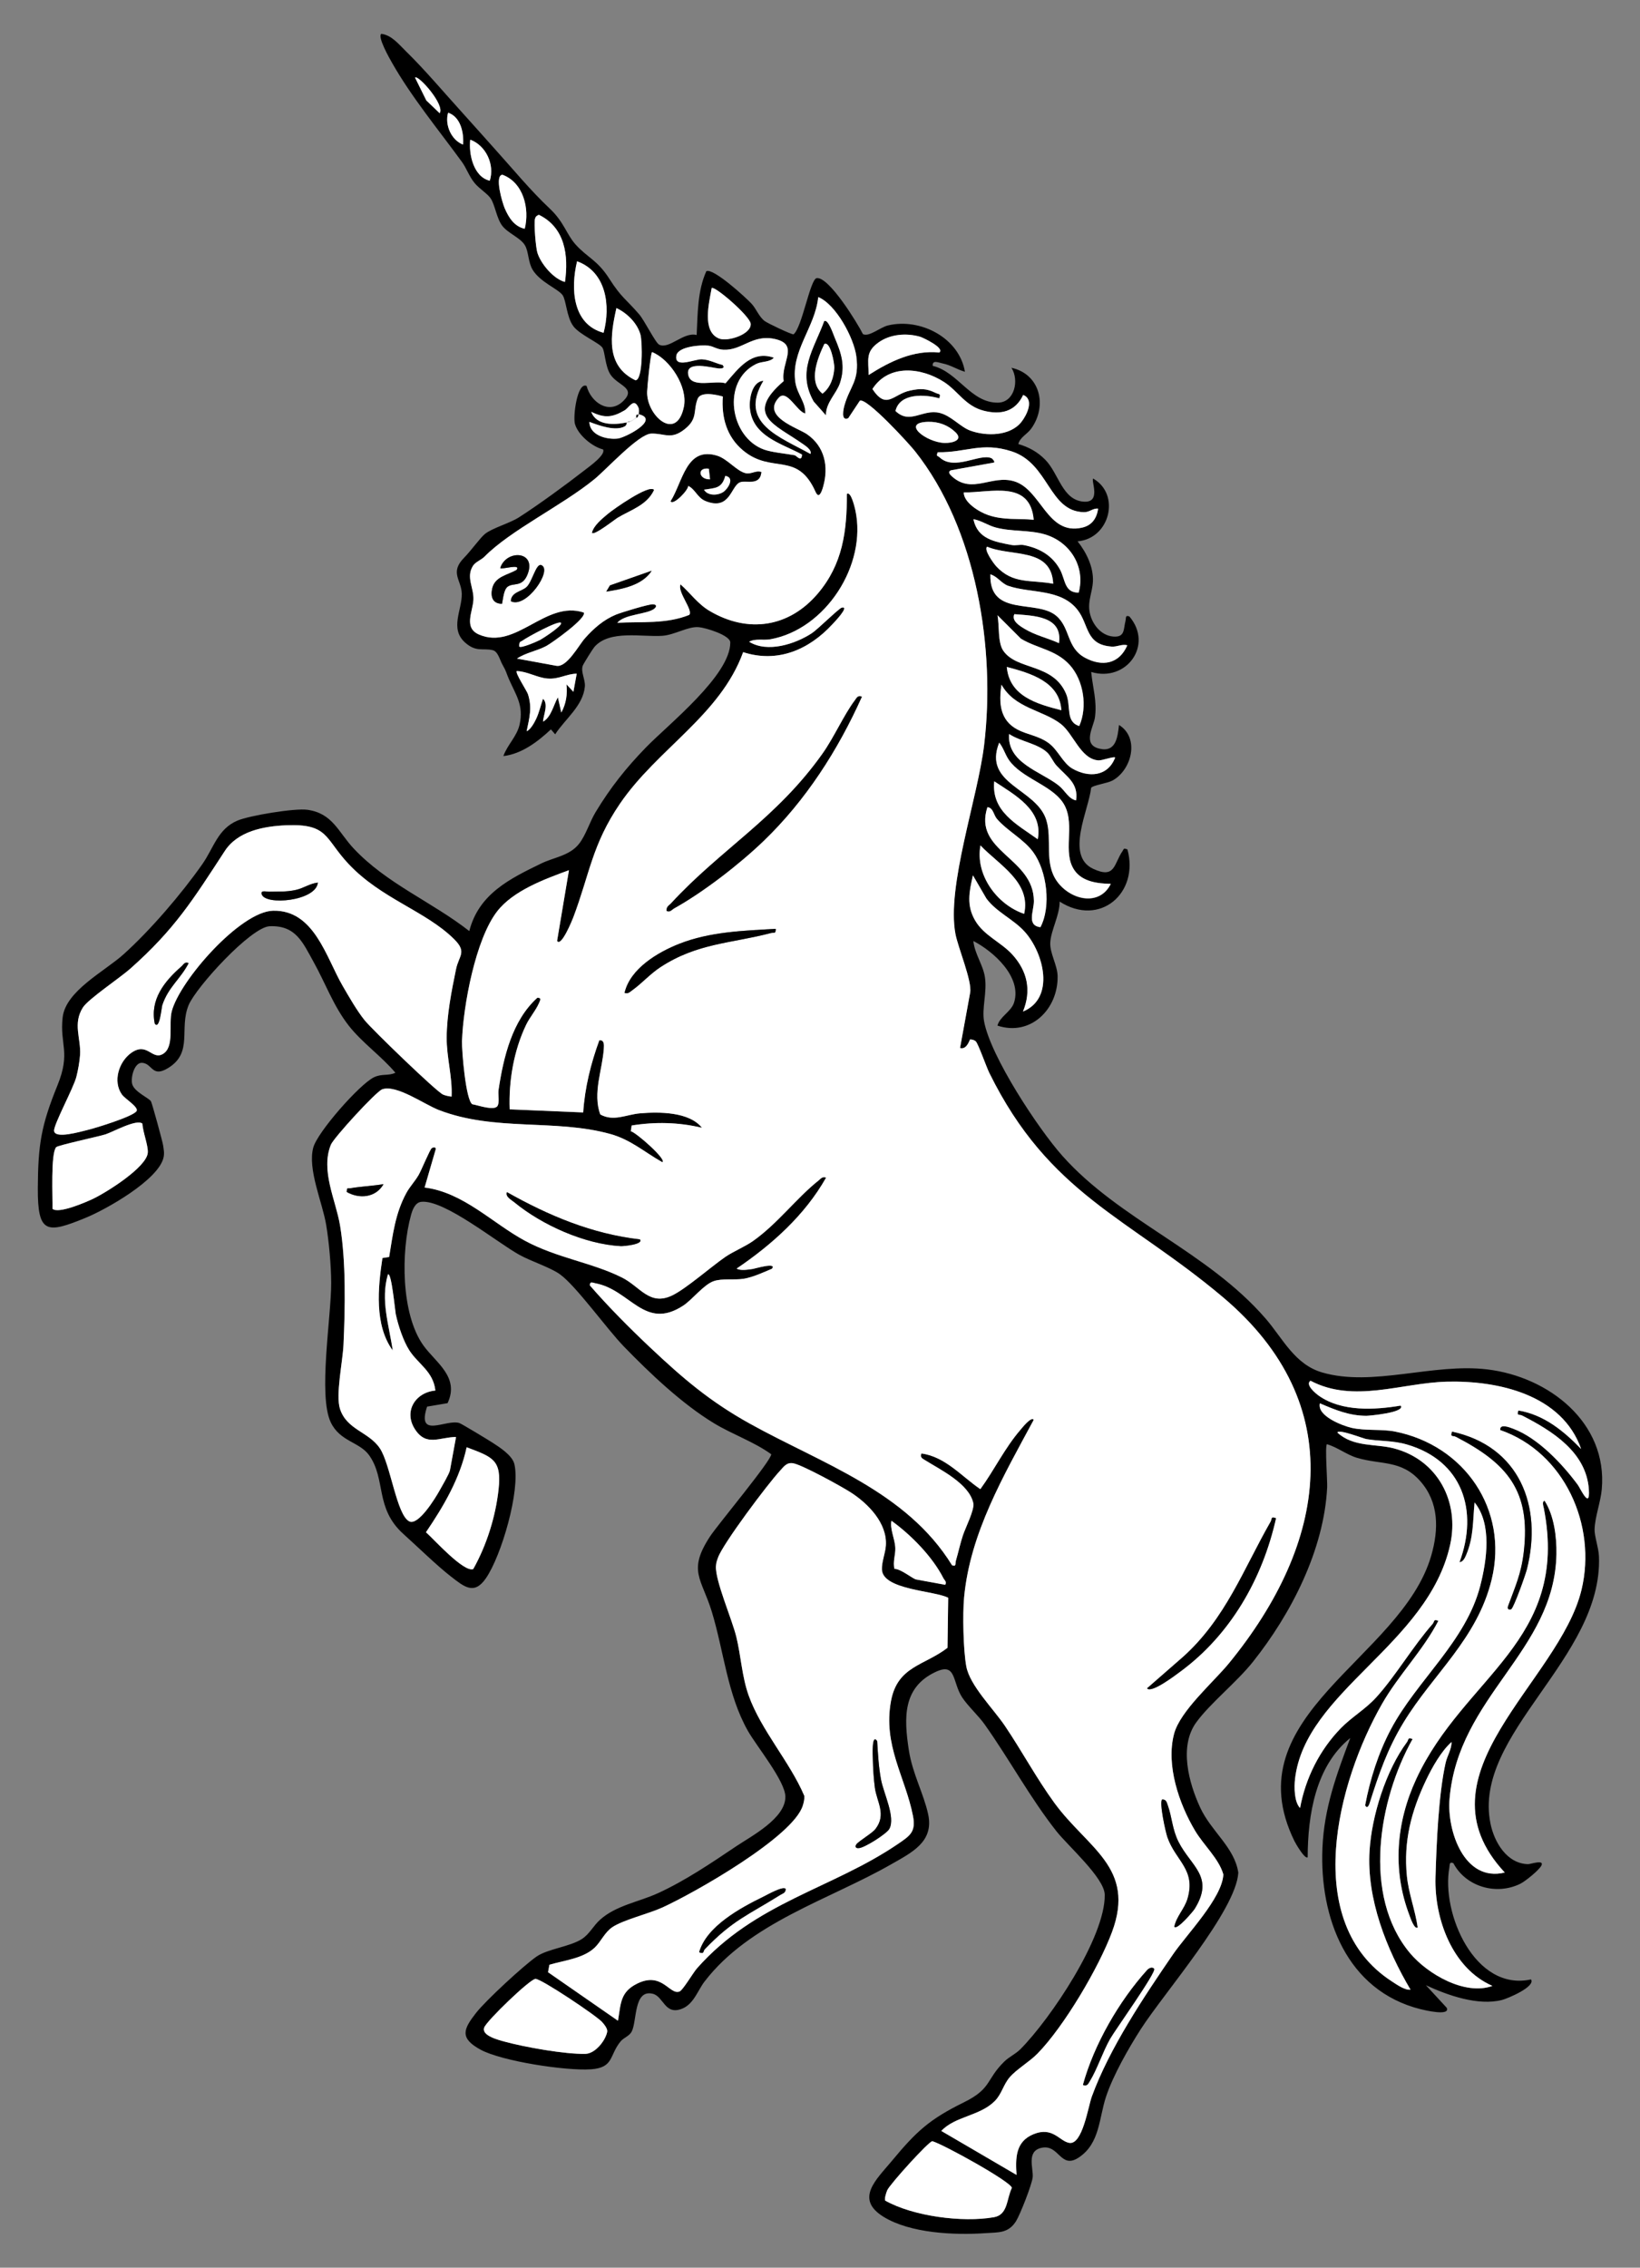
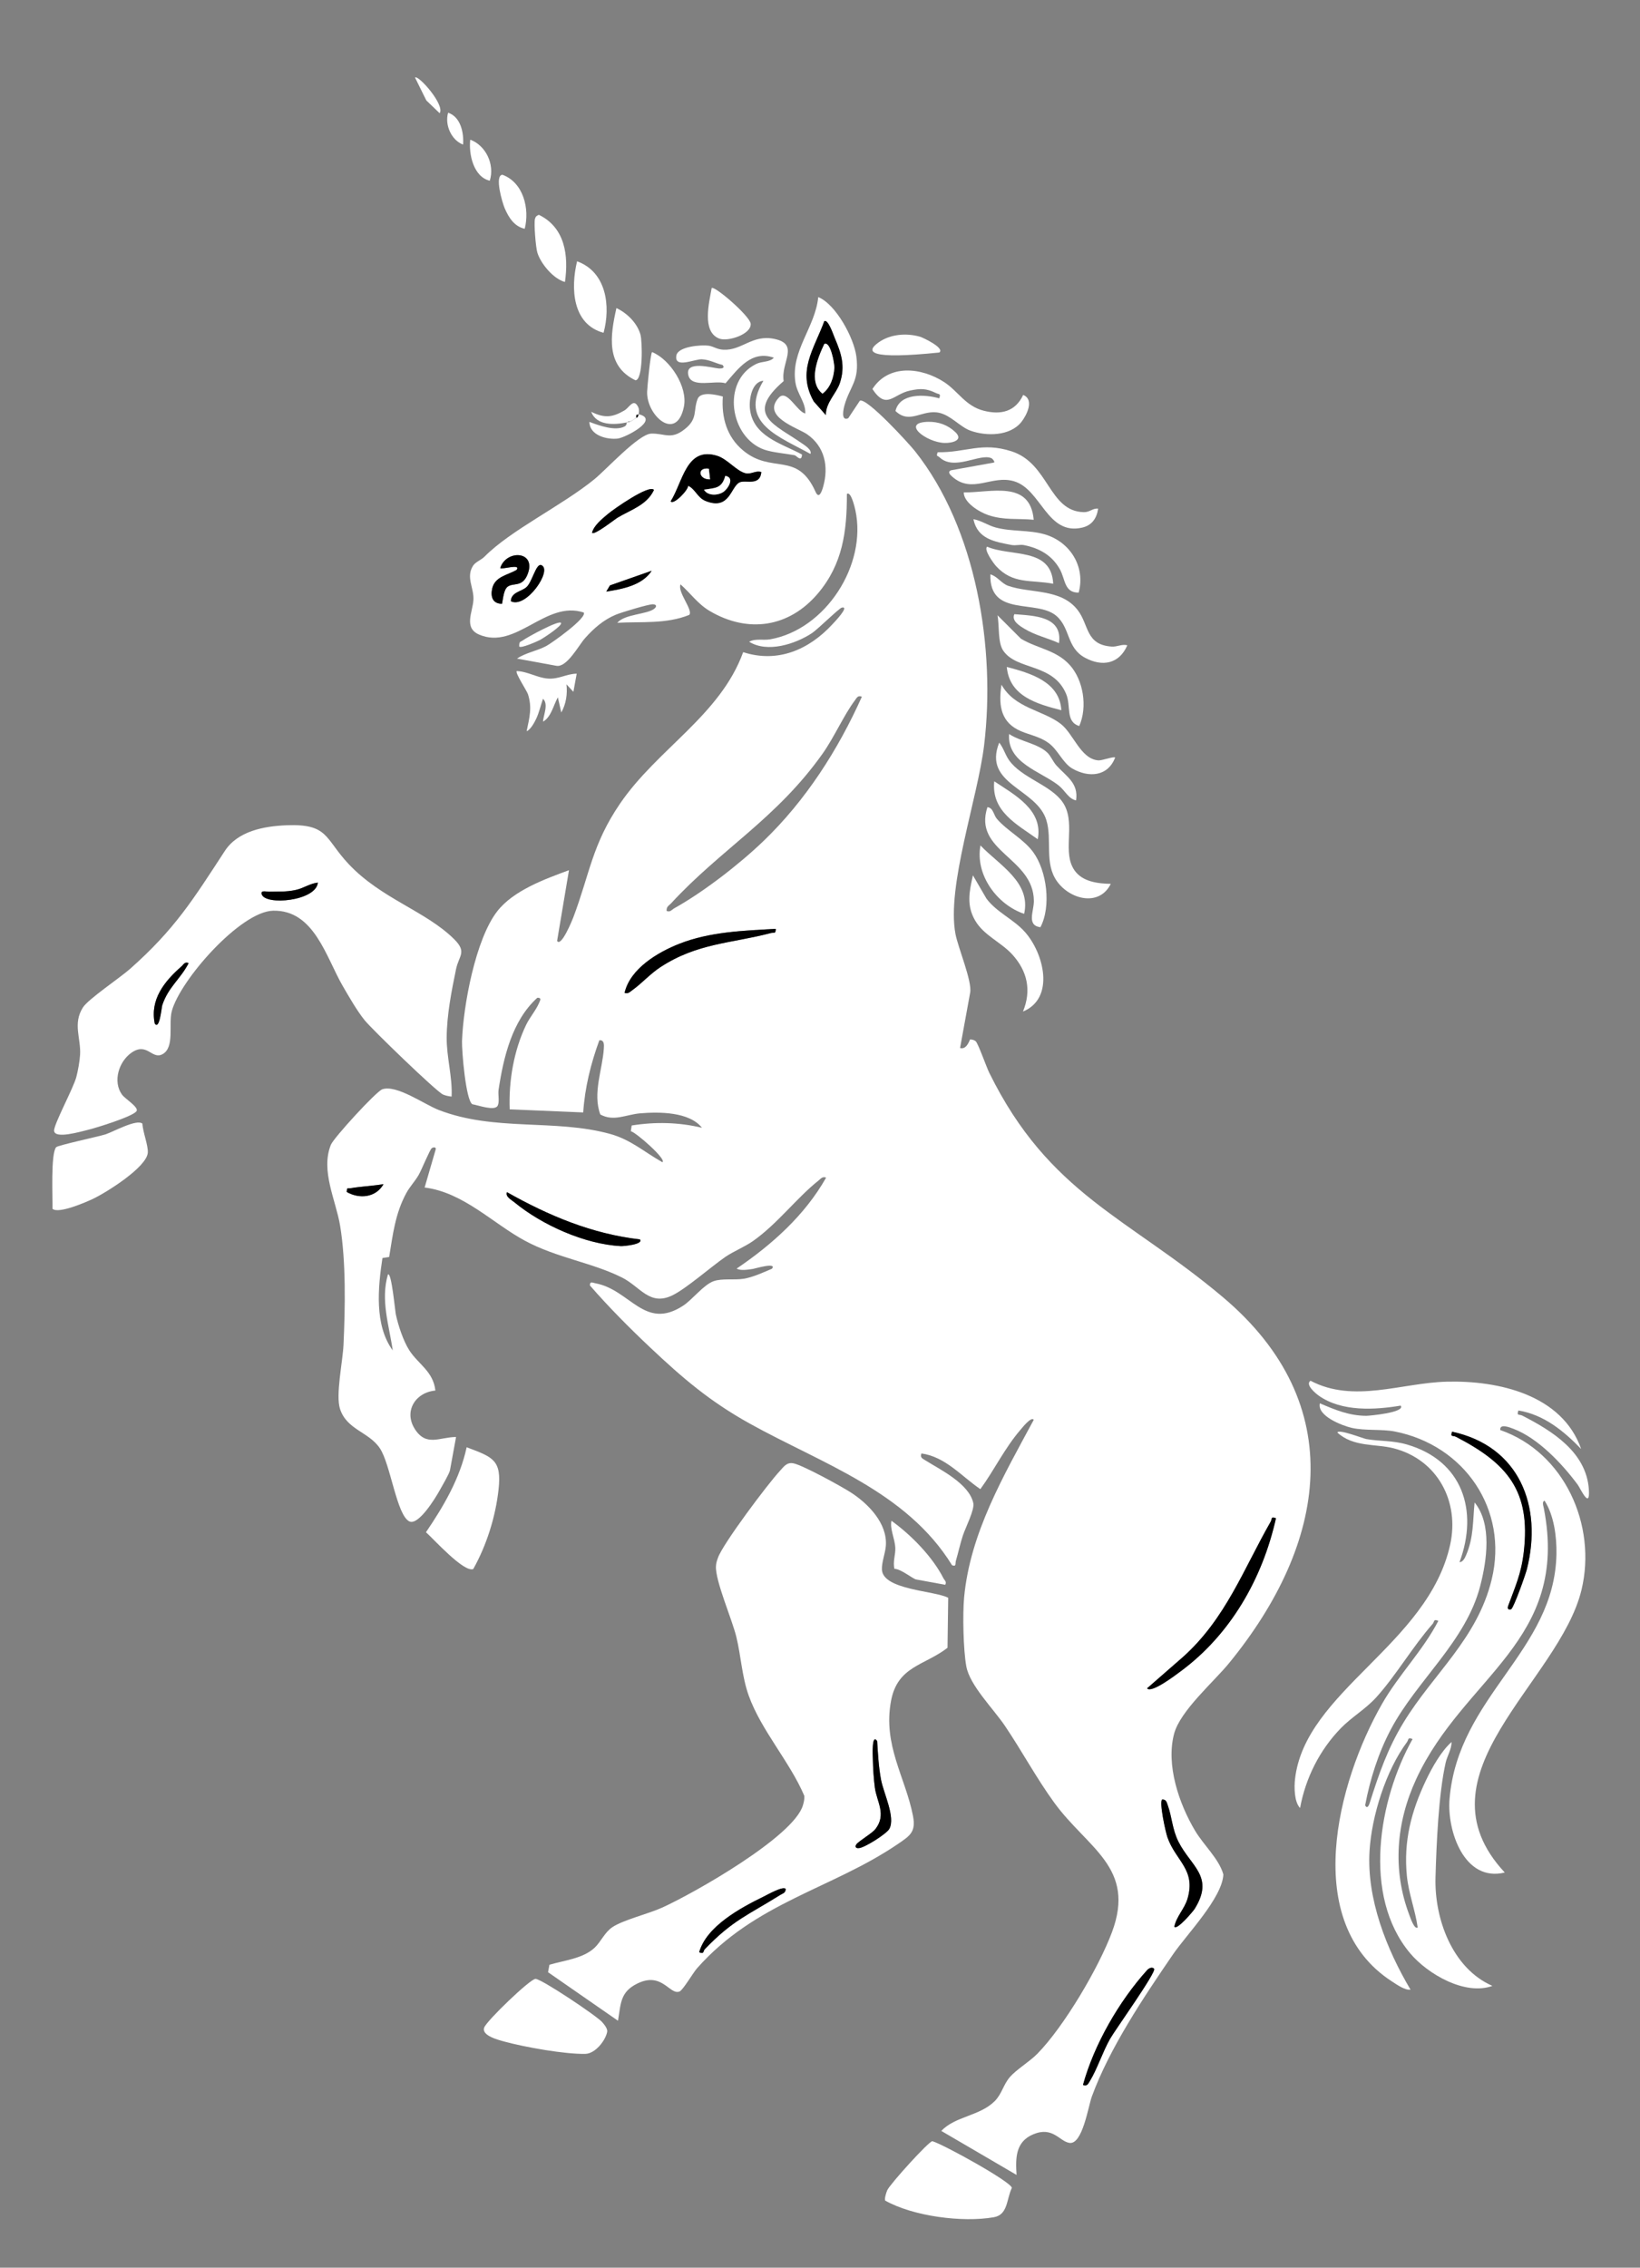
<svg xmlns="http://www.w3.org/2000/svg" version="1.1" viewBox="58.5 67.5 247.5 342" width="247.5" height="342">
  <rect x="58.5" y="67.5" width="247.5" height="342" fill="#808080" stroke="none" />
  <defs>
    <clipPath id="artboard_clip_path">
      <path d="M 58.5 67.5 L 306 67.5 L 306 356.885 L 271.731 409.5 L 58.5 409.5 Z" />
    </clipPath>
  </defs>
  <g id="Unicorn_(9)" stroke-opacity="1" fill="none" fill-opacity="1" stroke-dasharray="none" stroke="none">
    <title>Unicorn (9)</title>
    <g id="Unicorn_(9)_Art" clip-path="url(#artboard_clip_path)">
      <title>Art</title>
      <g id="Group_53">
        <g id="Graphic_124">
-           <path d="M 128.482 84.73 C 130.024 86.421 131.616 88.244 133.183 89.978 C 135.887 92.973 138.573 96.242 141.487 98.981 C 143.61 100.974 144.003 102.853 145.347 104.355 C 147.155 106.373 148.623 106.679 150.446 109.526 C 152.332 112.465 152.885 112.505 154.962 114.906 C 155.756 115.824 157.416 119.196 157.972 119.477 C 159.483 120.244 161.665 117.499 163.637 118.028 C 163.798 114.81 163.751 111.377 165.096 108.401 C 166.15 107.888 171.033 112.353 171.907 113.29 C 172.624 114.056 173.02 115.24 173.885 115.908 C 174.339 116.257 177.872 117.932 178.252 117.923 C 179.544 116.94 180.762 109.553 181.76 109.442 C 183.614 109.235 187.904 116.226 188.729 117.889 C 189.659 118.361 191.307 116.869 192.518 116.578 C 197.383 115.419 203.258 118.436 204.123 123.566 C 202.921 123.226 202.025 122.568 200.751 122.311 C 200.124 122.184 199.184 121.727 199.259 122.676 C 203.103 123.606 204.979 128.242 209.068 128.227 C 211.624 128.217 212.344 124.836 211.142 122.969 C 215.456 123.912 216.6 128.672 214.143 132.118 C 213.515 132.998 212.446 133.425 212.18 134.466 C 213.784 134.945 215.076 135.65 216.247 136.837 C 218.293 138.914 218.809 142.916 222.036 143.157 C 224.771 143.361 223.102 139.958 223.482 139.677 C 227.651 142.072 225.995 148.732 221.124 149.14 C 222.456 150.821 223.553 153.037 223.436 155.247 C 223.356 156.731 222.697 158.038 222.907 159.596 C 223.161 161.459 224.558 163.351 226.517 163.502 C 228.3 163.641 228.035 162.389 228.353 161.144 C 228.467 160.699 228.276 160.22 228.943 160.473 C 232.615 164.797 228.47 170.44 223.176 168.842 C 223.408 171.228 224.082 173.234 223.742 175.7 C 223.55 177.097 221.801 179.755 224.36 180.398 C 226.919 181.041 227.166 178.692 227.373 176.835 C 230.541 178.794 229.283 183.637 226.39 185.216 C 225.627 185.633 223.383 185.933 223.167 186.32 C 222.818 189.66 219.224 196.54 223.464 198.524 C 226.823 200.097 226.579 197.792 227.902 195.863 C 228.161 195.483 228.022 195.39 228.647 195.603 C 230.448 202.202 224.474 207.36 218.417 203.472 C 218.426 205.509 217.122 207.752 217.001 209.622 C 216.899 211.217 218.077 213.05 218.108 214.706 C 218.201 219.685 214.047 223.836 209.028 222.176 C 209.392 220.798 211.111 220.084 211.543 218.681 C 212.74 214.814 208.416 210.982 205.396 209.415 C 205.585 211.353 206.852 213 207.136 214.851 C 207.492 217.163 206.639 219.552 207.019 221.573 C 208.011 226.852 215.172 237.712 218.831 241.82 C 227.481 251.533 240.681 256.191 249.483 266.34 C 252.101 269.359 253.869 273.281 258.059 274.493 C 265.705 276.703 274.739 273.037 282.966 274.026 C 292.197 275.136 301.132 282.018 300.23 292.106 C 300.057 294.041 299.188 296.306 299.145 298.166 C 299.12 299.18 299.757 300.932 299.806 302.224 C 300.4 317.64 280.716 328.979 283.43 342.494 C 283.998 345.322 285.899 348.561 289.101 348.641 C 289.475 348.65 291.623 347.878 291.113 348.864 C 290.757 349.553 288.702 351.216 287.948 351.59 C 284.341 353.382 279.73 352.072 277.829 348.487 C 277.193 348.239 277.313 348.706 277.23 349.167 C 275.978 355.997 281.047 367.886 289.552 366.022 C 290.272 367.129 286.001 368.909 285.188 369.119 C 281.585 370.052 276.955 368.418 273.685 366.894 L 276.831 370.3 C 277.422 371.622 273.41 370.643 272.872 370.51 C 261.715 367.707 257.63 356.698 258.075 346.203 C 258.331 340.167 260.183 335.182 262.275 329.619 C 257.033 333.834 255.865 341.236 255.846 347.606 C 255.417 347.933 254.035 345.541 253.841 345.143 C 244.538 326.12 269.983 317.696 274.492 302.122 C 275.641 298.148 275.678 294.074 272.823 290.857 C 269.967 287.64 266.901 288.44 263.282 287.356 C 261.712 286.886 260.337 285.761 258.755 285.307 C 258.433 285.541 258.835 290.836 258.789 291.787 C 258.325 301.217 253.368 310.872 247.573 318.141 C 245.113 321.228 241.105 324.393 239.015 327.282 C 236.416 330.874 237.897 336.372 239.621 340.096 C 241.302 343.73 244.816 346.104 245.379 349.93 C 245.033 355.666 234.126 368.105 230.628 373.576 C 228.792 376.444 226.477 380.505 225.414 383.713 C 224.348 386.933 224.502 390.713 221.362 392.842 C 218.485 394.792 218.386 390.768 215.611 391.436 C 213.416 391.964 214.446 394.452 214.35 395.825 C 214.276 396.863 212.437 401.53 211.828 402.494 C 210.663 404.339 209.161 404.154 207.223 404.29 C 202.547 404.614 195.868 404.317 191.823 401.814 C 187.446 399.107 190.784 396.183 193.074 393.42 C 196.82 388.902 198.789 387.112 203.956 384.566 C 208.209 382.47 207.26 381.157 210.063 378.412 C 210.805 377.686 211.766 377.278 212.492 376.549 C 217.011 372.009 225.343 359.634 225.219 353.237 C 225.17 350.703 219.659 345.869 217.925 343.668 C 213.948 338.625 210.805 332.777 207.075 327.533 C 206.181 326.275 204.519 324.739 203.7 323.484 C 202.195 321.175 202.85 318.187 199.731 319.633 C 194.712 321.964 194.907 326.568 195.655 331.43 C 196.205 335.006 197.883 337.96 198.569 341.103 C 199.481 345.285 196.091 346.889 192.969 348.675 C 183.648 354.009 171.66 357.431 164.814 366.359 C 163.819 367.657 163.207 369.691 161.504 370.408 C 158.834 371.536 158.67 368.606 157.029 368.192 C 154.1 367.456 154.656 372.339 153.824 373.903 C 153.469 374.574 152.625 374.815 152.171 375.356 C 150.422 377.445 151.191 379.346 147.653 379.581 C 143.901 379.831 134.233 378.366 131.016 376.614 C 127.799 374.861 128.445 373.502 130.349 371.069 C 131.82 369.19 137.522 363.927 139.484 362.57 C 141.15 361.421 144.488 361.096 146.299 359.94 C 147.461 359.198 148.033 357.941 149.062 357.02 C 151.463 354.865 154.878 354.346 157.737 353.045 C 161.878 351.163 165.856 348.462 169.577 345.962 C 171.889 344.41 177.065 341.737 177.025 338.458 C 176.994 336.094 172.652 330.815 171.369 328.543 C 168.254 323.036 167.754 316.564 165.912 310.535 C 164.388 305.543 162.225 304.425 165.68 299.18 C 166.826 297.44 174.985 287.683 174.887 286.818 C 172.29 284.936 169.055 283.842 166.248 282.142 C 161.418 279.215 156.578 274.616 152.641 270.559 C 150.073 267.913 145.455 261.445 143.008 259.683 C 141.57 258.648 138.687 257.742 136.879 256.744 C 133.501 254.88 125.527 248.368 122.069 248.752 C 121.133 248.857 120.74 249.985 120.527 250.751 C 119.016 256.191 118.982 265.691 122.424 270.45 C 124.288 273.025 127.895 275.191 126.044 279.116 L 122.953 279.639 C 121.324 284.596 125.821 281.481 127.817 282.111 C 128.167 282.222 132.188 284.661 132.803 285.059 C 133.931 285.792 135.828 286.994 136.134 288.335 C 137.043 292.307 134.172 302.144 131.82 305.54 C 130.04 308.112 128.531 306.783 126.587 305.287 C 124.474 303.658 121.485 300.735 119.38 298.846 C 115.047 294.955 116.787 290.638 114.228 287 C 112.782 284.942 109.793 284.93 108.409 281.99 C 106.487 277.914 108.499 266.093 108.48 260.959 C 108.471 258.354 108.152 254.763 107.717 252.188 C 107.145 248.801 104.898 243.85 105.776 240.571 C 106.397 238.25 112.754 231.03 114.933 229.97 C 116.129 229.389 117.084 229.797 118.175 229.287 C 116.067 226.79 113.141 224.744 111.144 222.198 C 108.829 219.246 107.618 215.791 105.831 212.586 C 104.187 209.638 103.155 207.026 99.196 207.19 C 96.377 207.307 88.085 216.378 86.964 219.092 C 85.502 222.637 87.659 226.209 83.929 228.539 C 81.425 230.103 81.549 227.928 79.973 227.788 C 78.786 227.683 78.196 229.983 78.446 230.978 C 78.749 232.177 81.005 233.101 81.283 233.596 C 81.453 233.895 83.035 239.659 83.116 240.231 C 83.205 240.871 83.329 241.378 83.184 242.048 C 82.454 245.432 74.502 249.911 71.403 251.172 C 65.555 253.567 64.171 253.591 64.208 246.675 C 64.242 240.08 64.727 237.202 67.172 231.188 C 69.208 226.172 67.499 225.072 67.951 220.958 C 68.392 216.941 74.286 214.002 77.154 211.418 C 81.206 207.768 85.888 202.313 89.025 197.841 C 90.762 195.366 91.349 192.538 94.313 191.267 C 96.124 190.492 102.976 189.364 104.879 189.626 C 108.696 190.152 109.543 192.97 111.842 195.43 C 116.834 200.771 123.645 203.481 129.323 207.919 C 130.754 202.298 135.464 200.014 140.201 197.714 C 142.108 196.79 144.445 196.568 145.872 194.775 C 146.914 193.468 147.476 191.481 148.394 189.966 C 150.647 186.242 152.975 183.322 155.997 180.209 C 159.335 176.776 168.761 169.328 168.709 164.383 C 168.696 163.304 165.018 162.17 163.931 162.083 C 162.317 161.954 160.345 163.249 158.451 163.388 C 155.447 163.604 150.48 162.439 148.197 165.078 C 147.94 165.378 146.525 167.64 146.435 167.925 C 146.129 168.867 146.858 170.001 146.763 171.052 C 146.491 173.957 143.759 175.954 142.284 178.244 L 141.642 177.502 C 139.648 179.36 137.262 181.192 134.465 181.529 C 135.056 179.848 136.511 178.562 136.913 176.779 C 137.568 173.874 136.357 172.329 135.303 169.921 C 134.833 168.846 135.012 168.944 134.308 167.699 C 133.937 167.044 133.659 165.74 132.852 165.554 C 131.353 165.205 130.358 165.894 128.689 164.404 C 126.331 162.303 128.241 159.494 128.188 157.049 C 128.142 154.944 126.322 153.863 128.544 151.61 C 129.57 150.568 130.951 148.64 131.656 148.052 C 132.75 147.141 135.392 146.436 136.817 145.524 C 139.769 143.633 143.972 140.561 146.766 138.385 C 147.396 137.894 149.961 136.086 149.51 135.279 C 147.854 134.865 145.727 133.082 145.267 131.435 C 144.945 130.279 145.628 125.068 147.025 125.702 C 147.677 128.202 150.431 130.096 152.576 127.967 C 154.566 125.989 151.748 125.671 150.638 124.005 C 149.816 122.766 149.816 120.556 149.414 119.935 C 148.96 119.227 146.012 117.988 145.041 116.714 C 144.003 115.354 143.956 112.78 143.4 112.004 C 142.736 111.077 140.019 110.048 138.897 108.209 C 138.183 107.044 138.304 105.496 137.726 104.503 C 137.064 103.363 135.158 102.683 134.301 101.558 C 133.445 100.433 133.223 98.461 132.565 97.448 C 132.092 96.721 130.837 95.964 130.148 95.133 C 129.301 94.119 128.912 92.883 128.229 91.944 C 124.696 87.091 120.613 82.168 117.647 76.942 C 117.288 76.312 115.418 73.032 116.049 72.603 C 117.591 72.791 118.691 74.185 119.751 75.221 C 122.666 78.067 125.694 81.674 128.482 84.73 Z M 124.851 84.576 C 125.679 83.339 121.686 78.815 121.126 79.186 L 122.839 82.65 L 124.851 84.579 Z M 128.386 89.307 C 128.522 87.515 128.015 85.123 126.127 84.498 C 125.595 86.306 126.594 88.624 128.386 89.307 Z M 132.416 94.756 C 133.18 92.321 131.841 89.446 129.468 88.566 C 129.214 90.757 129.969 94.181 132.416 94.756 Z M 137.689 102.003 C 138.449 98.987 137.503 95.034 134.329 93.857 C 133.081 93.94 134.311 98.084 134.669 98.913 C 135.266 100.297 136.103 101.657 137.689 102.003 Z M 143.762 110.026 C 144.33 106.052 143.793 101.83 139.824 99.892 C 139.49 100.031 139.327 100.155 139.234 100.523 C 139.061 101.209 139.351 104.788 139.599 105.601 C 140.096 107.239 142.019 109.569 143.765 110.023 Z M 136.524 166.827 L 142.451 167.912 C 144.046 168.203 145.823 164.822 146.759 163.771 C 148.095 162.269 149.584 160.958 151.457 160.192 C 152.254 159.864 156.383 158.607 157.026 158.634 C 157.607 158.659 157.626 158.99 157.224 159.311 C 156.17 160.155 152.758 160.102 151.649 161.425 C 155.289 161.227 159.047 161.638 162.509 160.235 C 163.136 159.506 160.685 156.78 161.192 155.633 C 162.682 156.953 163.813 158.591 165.581 159.636 C 171.391 163.066 177.588 162.121 181.924 157.003 C 185.669 152.586 186.309 147.635 186.3 142.001 C 186.924 141.504 187.514 144.161 187.576 144.436 C 189.369 152.679 183.092 162.423 174.747 163.913 C 173.672 164.105 172.51 163.759 171.549 164.281 C 174.296 166.005 178.512 164.636 181.018 162.992 C 181.905 162.411 185.107 159.234 185.53 159.138 C 186.828 158.848 184.276 161.475 184.093 161.672 C 180.564 165.489 175.845 167.538 170.646 165.854 C 167.176 175.398 157.7 180.426 152.047 188.718 C 147.847 194.877 147.492 199.294 145.016 205.839 C 144.883 206.189 143.184 210.407 142.566 209.403 L 144.358 198.737 C 140.717 200.079 135.958 201.8 133.513 204.956 C 130.247 209.18 128.402 219.181 128.216 224.494 C 128.167 225.919 128.785 233.478 129.783 234.038 C 130.605 234.164 133.133 235.101 133.588 234.266 C 133.912 233.67 133.622 232.594 133.736 231.84 C 134.475 226.951 135.782 221.41 139.586 217.976 C 140.251 217.976 140.038 218.307 139.852 218.742 C 139.361 219.892 138.427 220.937 137.893 222.059 C 136.032 225.943 135.25 230.514 135.411 234.804 L 146.506 235.271 C 146.75 231.525 147.656 227.897 148.938 224.389 C 149.699 224.302 149.655 225.081 149.618 225.637 C 149.414 228.811 147.903 232.353 149.084 235.574 C 151.108 236.698 153.002 235.58 155.085 235.407 C 157.963 235.166 162.518 235.159 164.428 237.585 C 160.899 236.739 157.36 236.674 153.821 237.239 L 153.688 238.105 C 154.409 238.219 159.177 242.397 158.454 242.778 C 155.781 241.285 153.698 239.378 150.589 238.519 C 142.229 236.21 133.173 238.182 124.693 234.897 C 122.526 234.056 118.336 231.043 116.188 231.778 C 115.264 232.094 108.845 239.103 108.424 240.148 C 106.845 244.06 109.182 248.498 109.818 252.346 C 110.721 257.779 110.588 264.782 110.331 270.317 C 110.214 272.87 109.123 277.88 109.803 279.978 C 110.829 283.149 114.145 283.424 115.817 285.919 C 117.433 288.329 118.354 296.028 120.27 296.949 C 121.652 297.613 124.229 293.37 124.813 292.319 C 125.169 291.682 126.306 289.754 126.399 289.235 L 127.317 284.219 C 124.832 284.228 122.848 285.715 121.12 283.057 C 119.359 280.346 121.185 277.488 124.195 277.212 C 123.877 274.32 121.609 273.235 120.27 271.158 C 119.34 269.715 118.574 267.357 118.215 265.672 C 118.119 265.224 117.563 259.213 117.031 259.72 C 115.897 263.586 117.217 267.366 117.761 271.164 C 114.973 267.344 115.526 261.682 116.206 257.229 L 117.22 257.071 C 117.786 253.635 118.135 250.513 119.816 247.42 C 120.345 246.446 121.111 245.664 121.664 244.712 C 122.109 243.943 123.364 240.865 123.648 240.664 C 123.908 240.484 124.279 240.497 124.263 240.781 L 122.573 246.594 C 128.408 247.318 132.694 251.916 137.692 254.608 C 142.689 257.3 147.786 257.887 152.341 260.159 C 155.126 261.546 156.526 264.526 159.968 262.854 C 162.039 261.846 165.732 258.601 167.93 257.078 C 169.129 256.246 170.897 255.532 172.114 254.676 C 175.823 252.065 178.682 248.195 182.01 245.547 C 182.378 245.253 182.616 244.882 183.163 245.105 C 179.964 250.764 174.979 255.223 169.663 258.818 C 170.266 259.188 171.407 258.969 172.096 258.876 C 172.386 258.839 175.786 257.807 174.995 258.842 C 173.675 259.402 172.154 260.119 170.724 260.354 C 169.293 260.588 167.475 260.267 166.193 260.718 C 164.672 261.253 162.982 263.509 161.579 264.421 C 155.759 268.207 153.617 262.019 148.367 261.04 C 147.909 260.953 147.51 260.681 147.517 261.364 C 150.378 264.652 153.463 267.752 156.634 270.738 C 161.585 275.401 165.599 278.835 171.604 282.176 C 182.492 288.233 195.278 292.378 202.17 303.559 C 202.856 303.819 202.624 303.312 202.751 302.879 C 203.112 301.649 203.418 300.222 203.817 299.035 C 204.219 297.839 205.591 295.175 205.378 294.189 C 204.738 291.237 200.387 289.145 198.149 287.745 C 197.713 287.473 197.312 287.34 197.549 286.7 C 201.165 287.204 203.585 290.134 206.441 292.084 C 208.558 289.176 210.125 285.878 212.489 283.14 C 212.662 282.942 214.14 281.051 214.498 281.629 C 209.977 290.041 204.902 298.661 203.99 308.412 C 203.752 310.94 203.863 316.333 204.321 318.808 C 204.856 321.701 208.394 325.181 210.156 327.792 C 212.706 331.572 214.918 335.698 217.604 339.382 C 222.629 346.271 229.941 349.136 226.31 358.883 C 224.307 364.258 219.069 373.124 215.067 377.21 C 213.858 378.443 211.917 379.556 210.882 380.767 C 209.847 381.979 209.686 383.302 208.601 384.386 C 206.354 386.633 202.627 386.652 200.55 388.874 L 211.905 395.509 C 211.751 393.003 211.713 390.506 214.439 389.375 C 217.382 388.154 218.367 390.428 219.866 390.676 C 221.854 391 222.716 385.19 223.263 383.694 C 225.915 376.425 231.131 368.634 235.526 362.23 C 237.594 359.22 242.962 353.719 243.113 350.186 C 242.424 347.791 240.168 345.82 238.83 343.57 C 236.425 339.527 234.435 333.714 235.674 328.995 C 236.589 325.518 241.636 321.182 243.973 318.326 C 258.718 300.302 262.306 279.348 243.021 263.11 C 228.727 251.073 216.831 247.654 207.782 229.284 C 207.365 228.437 206.116 224.905 205.764 224.568 C 205.505 224.321 205.217 224.284 204.883 224.262 C 204.627 224.883 204.216 225.795 203.378 225.551 L 204.905 217.191 C 205.217 215.485 203.078 210.417 202.686 208.364 C 201.32 201.185 206.045 187.886 207.01 179.879 C 208.765 165.279 205.863 147.233 196.582 135.551 C 195.63 134.352 189.304 127.448 188.259 127.93 L 186.501 130.578 C 185.339 131.07 185.796 129.11 185.938 128.616 C 186.773 125.692 188.222 124.972 187.722 121.217 C 187.354 118.451 184.637 113.376 181.976 112.307 C 181.519 116.881 177.795 120.435 178.53 125.179 C 178.805 126.95 180.085 128.152 180.023 129.855 C 178.793 129.639 177.266 126.15 176.042 127.454 C 173.335 130.344 178.91 132.028 180.292 132.992 C 182.965 134.853 183.571 137.869 182.724 140.879 C 182.499 141.68 182.081 142.823 181.565 141.667 C 178.796 135.471 174.988 139.068 170.622 135.424 C 168.155 133.366 167.352 130.436 167.577 127.302 C 166.558 127.018 164.227 126.487 163.77 127.667 C 163.071 129.469 163.838 130.609 161.857 132.201 C 159.746 133.895 158.822 132.822 156.757 132.896 C 154.866 132.961 149.992 138.308 148.215 139.757 C 143.317 143.756 135.55 147.45 131.6 151.461 C 131.115 151.953 130.256 152.243 129.885 152.818 C 128.769 154.546 130.033 156.147 129.938 157.958 C 129.839 159.8 128.417 162.185 130.8 163.205 C 136.385 165.597 140.816 157.985 146.58 159.874 C 147.155 160.662 141.737 164.503 140.918 164.936 C 139.497 165.687 137.819 165.94 136.514 166.827 Z M 149.587 117.691 C 150.678 113.661 150.023 108.515 145.591 106.908 C 144.605 110.953 144.856 116.411 149.587 117.691 Z M 165.905 110.935 C 165.528 113.104 164.376 117.484 167.012 118.553 C 168.328 119.085 171.932 117.913 171.787 116.319 C 171.682 115.172 166.384 110.595 165.905 110.935 Z M 200.254 120.664 C 201.141 120.006 197.794 118.414 197.355 118.287 C 195.309 117.694 192.852 117.882 191.093 119.137 C 189.066 120.587 189.582 121.752 189.582 124.057 C 192.775 122.021 196.344 120.259 200.251 120.664 Z M 151.528 113.961 C 150.598 118.083 149.887 122.679 154.396 124.852 C 155.552 124.836 155.453 119.041 155.153 117.96 C 154.671 116.226 153.132 114.715 151.528 113.961 Z M 173.857 135.319 C 175.044 135.73 177.078 135.907 178.419 136.154 C 178.7 136.206 179.491 137.307 179.538 136.049 C 176.401 134.355 172.114 133.326 171.679 129.126 C 171.533 127.723 171.966 125.043 173.715 124.929 C 169.855 131.345 176.302 133.422 180.808 135.962 C 181.102 135.347 179.89 134.621 179.498 134.346 C 175.461 131.509 170.816 130.106 176.772 124.978 C 176.308 122.138 179.253 119.418 175.347 118.609 C 172.022 117.92 170.448 120.398 167.667 120.244 C 166.656 120.188 166.218 119.74 165.433 119.635 C 164.345 119.486 160.831 119.743 160.58 121.115 C 160.213 123.155 163.387 121.619 164.444 121.69 C 165.627 121.767 166.459 122.28 167.556 122.549 C 167.97 123.031 167.423 123.096 166.993 123.075 C 166.085 123.025 161.804 121.749 162.391 124.11 C 162.886 126.1 166.397 124.799 168.001 125.306 C 169.942 123.065 171.923 120.275 175.298 121.452 C 174.636 122.169 173.52 121.956 172.63 122.392 C 167.339 124.985 168.647 133.508 173.864 135.322 Z M 212.913 127.064 C 211.732 129.599 209.528 130.099 206.963 129.444 C 204.173 128.73 203.097 126.477 200.949 125.099 C 197.509 122.892 192.592 122.376 190.163 126.171 C 192.314 129.404 193.285 126.935 195.85 126.4 C 197.38 126.082 198.263 126.054 199.719 126.762 C 200.226 127.009 200.526 126.805 200.248 127.574 C 198.075 126.956 194.286 126.746 193.643 129.481 C 195.825 131.592 197.716 129.148 200.309 129.772 C 202.031 130.186 203.431 131.895 204.933 132.442 C 207.34 133.323 210.956 133.292 212.659 131.119 C 213.475 130.078 214.622 127.744 212.916 127.064 Z M 156.912 120.599 C 156.668 120.772 156.186 125.841 156.161 126.561 C 156.034 130.158 160.59 134.241 161.708 128.857 C 162.333 125.862 159.635 121.709 156.912 120.599 Z M 198.576 131.116 C 194.385 131.203 198.276 134.222 201.045 134.303 C 202.219 134.337 203.953 133.895 202.68 132.674 C 201.564 131.604 200.139 131.082 198.576 131.116 Z M 224.224 144.214 C 223.393 144.124 223 144.764 222.07 144.742 C 216.76 144.631 216.841 137.393 211.17 135.57 C 206.642 134.111 204.318 135.774 200.019 135.706 C 199.738 136.386 200.022 136.209 200.285 136.46 C 202.531 138.589 206.373 135.826 208.116 136.602 C 208.311 136.688 208.663 137.137 208.533 137.257 L 202.034 138.428 C 201.45 138.66 201.898 139.111 202.201 139.38 C 205.248 142.078 208.153 139.074 211.543 140.085 C 215.66 141.312 216.504 148.3 221.823 147.073 C 223.294 146.733 224.011 145.676 224.23 144.217 Z M 154.885 129.97 C 154.962 129.583 154.98 129.209 154.795 128.848 C 154.109 127.503 153.466 128.978 152.758 129.392 C 150.895 130.483 149.717 130.582 147.727 129.608 C 148.524 131.737 151.238 131.589 153.089 131.212 C 153.058 131.231 153.135 131.608 152.78 131.805 C 151.377 132.584 148.864 131.663 147.449 131.125 C 147.47 133.14 150.026 133.83 151.714 133.644 C 152.857 133.521 158.176 130.761 154.885 129.97 Z M 214.498 145.889 C 213.973 139.85 208.042 141.813 203.941 141.763 C 203.941 143.318 206.317 144.736 207.637 145.184 C 210.007 145.988 212.097 145.666 214.495 145.889 Z M 221.285 156.873 C 222.345 152.954 219.978 149.187 216.133 148.08 C 213.759 147.397 211.21 147.706 208.771 147.057 C 207.563 146.736 206.62 146.016 205.399 145.802 C 206.018 148.797 208.614 149.205 211.142 149.69 C 211.785 149.814 212.437 149.595 213.008 149.706 C 215.373 150.169 217.295 151.273 218.457 153.377 C 219.282 154.873 219.103 156.913 221.282 156.873 Z M 217.443 155.538 C 217.181 150.009 211.08 151.495 207.473 149.947 C 206.92 150.38 208.456 152.475 208.815 152.867 C 211.364 155.658 214.096 154.898 217.443 155.535 Z M 228.628 164.812 C 227.778 164.605 227.132 165.078 226.245 165.013 C 222.308 164.729 222.873 161.743 221.133 159.497 C 218.602 156.227 214.007 157.021 210.65 155.85 C 209.627 155.494 209.015 154.416 207.965 154.122 C 207.779 160.637 214.946 157.822 217.925 160.387 C 220.058 162.223 219.437 165.18 222.249 166.698 C 224.845 168.098 227.413 167.65 228.631 164.812 Z M 218.318 164.497 C 218.905 160.402 214.504 160.359 211.581 160.127 C 211.123 161.147 212.387 161.892 213.157 162.355 C 214.755 163.323 216.637 163.728 218.321 164.497 Z M 221.375 176.995 C 222.663 174.09 222.088 170.137 219.928 167.77 C 217.768 165.403 215.061 165.322 212.573 163.82 L 209.037 160.288 C 209.343 161.821 209.046 164.395 209.921 165.65 C 211.985 168.617 217.409 167.504 219.387 172.125 C 220.185 173.985 219.248 176.331 221.378 176.992 Z M 218.67 174.613 C 218.429 170.298 213.963 169.009 210.44 168.085 C 210.842 172.52 214.993 173.667 218.67 174.613 Z M 226.789 181.755 C 226.632 181.529 224.83 182.215 224.273 182.178 C 221.578 182.002 220.506 178.148 218.578 176.671 C 215.83 174.566 211.649 174.344 209.64 170.765 C 209.222 173.45 209.371 176.081 211.998 177.499 C 213.509 178.315 215.178 178.429 216.726 179.545 C 218.176 180.587 218.884 182.586 220.345 183.421 C 222.805 184.821 225.692 184.62 226.789 181.758 Z M 143.162 161.444 C 142.834 160.983 137.973 163.65 137.42 164.071 C 137.052 164.349 136.836 164.163 136.86 165.004 C 137.071 165.344 139.599 164.225 140.019 164.006 C 140.439 163.786 143.44 161.842 143.162 161.447 Z M 220.895 188.214 C 221.288 185.612 219.477 184.638 217.941 182.954 C 217.419 182.382 217.082 181.501 216.547 180.994 C 215.104 179.635 212.486 179.326 210.792 178.201 C 210.443 182.549 215.577 183.844 218.241 185.936 C 219.261 186.737 219.718 187.958 220.899 188.214 Z M 220.648 198.747 C 218.797 196.076 220.76 192.071 219.18 189.002 C 217.718 186.165 213.364 185.145 211.136 182.608 C 210.202 181.542 210.109 180.534 209.297 179.499 C 206.769 185.825 214.921 186.369 216.408 191.184 C 217.323 194.145 215.969 197.56 218.024 200.428 C 220.08 203.296 224.403 204.288 226.134 200.802 C 224.187 200.759 221.86 200.496 220.648 198.75 Z M 145.533 169.102 C 143.963 169.127 142.819 169.983 141.122 169.835 C 139.515 169.692 138.131 168.771 136.499 168.71 C 136.168 168.898 138.016 171.689 138.18 172.193 C 138.838 174.235 138.406 175.728 137.985 177.774 C 138.57 177.579 139.203 176.39 139.447 175.858 C 139.861 174.959 140.127 173.837 140.452 172.888 C 141.32 173.695 140.513 175.345 140.452 176.34 C 141.682 175.673 142.034 173.821 142.695 172.669 L 143.212 174.959 C 143.941 173.654 144.157 172.174 143.993 170.709 L 145.038 171.84 L 145.539 169.105 Z M 215.113 194.071 C 215.96 189.673 211.655 187.392 208.546 185.334 C 208.088 189.871 211.945 191.808 215.113 194.071 Z M 215.512 207.338 C 217.171 204.198 216.495 198.839 214.421 196.008 C 212.99 194.052 210.536 192.822 208.963 191.014 C 208.428 190.399 208.428 189.336 207.517 189.228 C 205.319 195.919 214.486 196.812 214.526 203.373 C 214.535 204.94 213.392 207.054 215.512 207.335 Z M 213.058 205.32 C 214.143 200.53 209.25 197.943 206.466 195.004 C 205.647 199.427 208.947 203.929 213.058 205.32 Z M 212.882 220.056 C 217.759 218.038 216.031 211.245 213.163 208.04 C 211.451 206.124 208.917 205.098 207.365 203.015 L 205.328 199.513 C 204.76 202.032 204.293 203.97 205.659 206.318 C 207.025 208.667 209.569 209.582 211.281 211.464 C 213.559 213.971 214.183 216.885 212.882 220.056 Z M 126.649 232.882 C 126.795 229.943 125.886 226.973 125.908 223.965 C 125.932 220.557 126.628 217.021 127.32 213.671 C 127.75 211.6 129.023 211.109 127.011 209.125 C 122.7 204.869 116.043 203.058 111.101 197.804 C 107.472 193.95 108.094 191.706 101.699 191.969 C 98.278 192.108 94.375 192.853 92.425 195.845 C 87.625 203.203 84.905 207.623 78.14 213.615 C 76.607 214.975 71.808 218.189 71.01 219.444 C 69.446 221.916 70.738 224.105 70.581 226.595 C 70.519 227.566 70.262 228.978 70.018 229.927 C 69.576 231.627 66.575 237.134 66.662 238.058 C 66.782 239.316 70.683 238.16 71.579 237.953 C 72.738 237.684 78.789 235.839 79.126 235.033 C 79.376 234.436 77.358 233.212 76.907 232.588 C 75.473 230.607 76.437 227.569 78.366 226.249 C 80.727 224.636 81.419 227.381 83.042 226.481 C 84.884 225.458 83.907 221.978 84.417 220.025 C 85.628 215.38 94.764 204.974 99.703 204.853 C 105.909 204.702 107.698 211.866 110.223 216.211 C 111.166 217.834 112.365 219.935 113.524 221.369 C 114.683 222.803 124.372 232.162 125.364 232.582 C 125.775 232.755 126.21 232.832 126.646 232.888 Z M 79.994 236.964 C 79.151 236.195 75.507 238.231 74.404 238.578 C 73.3 238.924 67.234 240.216 66.974 240.509 C 66.13 241.467 66.461 248.146 66.415 249.796 C 67.305 250.621 71.526 248.786 72.599 248.266 C 74.604 247.299 80.628 243.538 80.801 241.34 C 80.884 240.271 80.035 238.163 79.991 236.961 Z M 287.651 280.223 C 291.499 280.856 294.494 283.319 297.118 286.03 C 294.243 277.843 284.629 275.683 276.816 275.88 C 269.983 276.057 262.794 279.172 256.273 275.738 C 255.435 276.31 256.996 277.627 257.574 278.028 C 261.011 280.42 265.946 280.148 269.878 279.487 C 270.659 280.532 265.103 281.029 264.701 281.026 C 262.111 281.017 260.022 280.142 257.688 279.144 C 257.216 281.045 261.082 282.528 262.516 282.85 C 264.54 283.304 267.016 283.007 268.991 283.394 C 279.514 285.458 286.183 295.175 283.615 305.71 C 281.43 314.676 274.825 319.884 270.335 327.239 C 267.903 331.223 266.602 335.015 265.202 339.425 C 265.075 339.83 264.812 340.355 264.515 339.768 C 265.263 335.8 266.512 331.866 268.406 328.296 C 272.328 320.904 279.727 315.069 281.887 306.672 C 282.873 302.842 283.689 297.35 281.034 294.093 C 280.753 296.933 280.908 299.347 279.752 302.045 C 279.576 302.459 279.285 303.083 278.757 303.102 C 281.659 295.305 279.189 287.776 270.808 285.35 C 268.641 284.723 266.685 284.88 264.71 284.537 C 264.216 284.451 260.454 282.967 260.331 283.554 C 262.732 285.773 266.104 285.226 268.814 285.925 C 275.437 287.634 278.794 293.951 277.344 300.484 C 273.997 315.575 255.463 322.551 253.936 335.791 C 253.797 336.996 253.801 339.264 254.697 340.173 C 255.531 335.636 257.654 331.421 260.856 328.132 C 262.485 326.46 264.583 325.252 266.166 323.515 C 269.117 320.27 271.667 315.863 274.705 312.408 C 275.008 312.065 274.785 311.626 275.567 311.947 C 273.237 316.438 269.596 320.06 267.077 324.455 C 260.322 336.242 254.765 357.409 268.555 366.328 C 269.324 366.826 270.53 367.682 271.367 367.574 C 267.733 361.451 264.729 353.873 265.183 346.611 C 265.514 341.344 267.652 334.514 270.823 330.246 C 271.117 329.851 270.894 329.471 271.676 329.773 C 266.558 338.894 264.043 353.401 271.284 362.054 C 273.951 365.244 279.616 368.507 283.723 367.002 C 277.681 364.372 274.955 356.887 275.135 350.625 C 275.28 345.631 275.595 338.081 276.667 333.34 C 276.902 332.305 277.558 331.356 277.561 330.218 C 276.009 331.588 274.615 334.066 273.707 335.979 C 271.475 340.671 270.298 345.195 270.817 350.421 C 271.08 353.067 272.078 355.573 272.449 358.191 C 271.939 358.58 271.29 356.584 271.176 356.284 C 268.595 349.469 269.201 342.324 272.239 335.778 C 279.421 320.295 295.396 315.038 291.484 294.971 C 291.422 294.656 291.159 293.954 291.598 293.83 C 293.023 296.04 293.437 299.285 293.387 301.89 C 293.106 316.592 278.562 323.274 277.255 338.801 C 276.85 343.61 279.467 351.404 285.59 349.905 C 271.747 335.071 293.801 321.243 297.17 307.271 C 299.516 297.542 294.599 286.534 284.91 283.174 C 284.789 282.133 286.372 282.788 286.91 282.992 C 290.631 284.404 294.277 288.283 296.608 291.432 C 296.988 291.945 298.493 295.292 298.28 292.137 C 297.896 286.466 292.683 283.282 288.238 280.998 C 287.769 280.757 287.336 281.085 287.648 280.226 Z M 151.757 372.253 C 152.199 369.669 152.072 367.929 154.659 366.65 C 158.436 364.78 159.551 368.439 161.05 367.84 C 161.563 367.636 163.093 365.012 163.686 364.341 C 172.519 354.353 184.031 352.381 194.023 345.582 C 195.84 344.345 196.746 343.764 196.276 341.36 C 195.142 335.534 191.699 330.688 192.969 323.988 C 193.961 318.762 197.991 318.706 201.487 316.008 L 201.592 308.467 C 199.614 307.395 191.733 307.29 191.591 304.221 C 191.538 303.074 192.095 301.788 192.181 300.626 C 192.438 297.242 189.523 294.275 186.903 292.585 C 185.453 291.651 179.624 288.456 178.23 288.187 C 177.201 287.989 176.772 288.712 176.163 289.361 C 174.398 291.253 167.571 300.336 166.848 302.422 C 166.678 302.91 166.573 303.158 166.542 303.708 C 166.415 305.862 168.971 311.709 169.617 314.355 C 170.325 317.26 170.467 320.35 171.468 323.169 C 173.341 328.438 177.699 333.198 179.881 338.343 C 179.915 338.838 179.804 339.305 179.661 339.774 C 178.249 344.515 163.146 353.054 158.426 355.19 C 156.337 356.136 152.536 357.047 150.904 358.145 C 149.748 358.923 149.186 360.333 148.249 361.223 C 146.518 362.87 143.635 363.148 141.41 363.81 L 141.203 364.935 L 151.751 372.25 Z M 201.159 306.511 C 201.388 306.004 201.051 305.862 200.872 305.513 C 199.2 302.246 195.989 298.985 193.031 296.853 C 192.775 298.114 193.547 299.501 193.615 300.966 C 193.662 301.946 193.21 303.068 193.489 304.11 C 194.422 304.085 196.261 305.618 196.752 305.707 L 201.159 306.514 Z M 129.925 304.131 C 131.943 300.534 133.291 296.25 133.742 292.134 C 134.23 287.668 132.901 287.263 128.927 285.767 C 127.916 290.465 125.453 294.665 122.786 298.584 C 123.927 299.585 128.519 304.712 129.928 304.131 Z M 139.308 365.942 C 138.464 365.985 131.993 372.213 131.579 373.267 C 131.097 374.494 133.742 375.155 134.688 375.415 C 137.751 376.246 143.725 377.315 146.84 377.25 C 148.336 377.219 149.872 375.254 150.131 373.937 C 150.227 373.458 149.671 372.794 149.362 372.448 C 148.515 371.496 140.149 365.902 139.308 365.942 Z M 192.085 399.376 C 196.279 401.743 203.74 402.72 208.49 401.888 C 210.638 401.514 210.381 399.159 211.207 397.462 C 211.123 396.56 200.869 390.889 199.206 390.422 C 198.662 390.428 192.775 396.937 192.398 397.821 C 192.24 398.186 191.959 399.063 192.085 399.376 Z" fill="black" />
-         </g>
+           </g>
        <g id="Graphic_123">
          <path d="M 153.75 131.017 C 153.46 131.132 153.392 131.147 153.086 131.209 C 153.432 131.008 153.722 131.036 153.75 131.017 Z" fill="black" />
        </g>
        <g id="Graphic_122">
          <path d="M 154.47 130.52 C 154.554 130.455 154.458 130.158 154.557 130.068 L 154.888 129.966 C 154.745 130.662 154.545 130.433 154.473 130.52 Z" fill="black" />
        </g>
        <g id="Graphic_121">
          <path d="M 154.112 130.77 C 154.229 130.687 154.359 130.609 154.47 130.523 C 154.39 130.619 154.226 130.696 154.112 130.77 Z" fill="black" />
        </g>
        <g id="Graphic_120">
          <path d="M 153.75 131.017 C 153.871 130.934 153.991 130.85 154.109 130.77 C 153.991 130.847 153.874 130.968 153.75 131.017 Z" fill="black" />
        </g>
        <g id="Graphic_119">
          <path d="M 136.524 166.827 C 137.828 165.937 139.506 165.687 140.928 164.936 C 141.747 164.503 147.164 160.659 146.589 159.874 C 140.826 157.985 136.394 165.594 130.809 163.205 C 128.426 162.185 129.851 159.8 129.947 157.958 C 130.043 156.147 128.779 154.543 129.894 152.818 C 130.265 152.243 131.124 151.953 131.61 151.461 C 135.562 147.45 143.329 143.756 148.224 139.757 C 150.001 138.308 154.875 132.964 156.767 132.896 C 158.828 132.825 159.755 133.898 161.866 132.201 C 163.85 130.609 163.084 129.469 163.779 127.667 C 164.237 126.487 166.57 127.018 167.587 127.302 C 167.361 130.436 168.165 133.366 170.631 135.424 C 174.998 139.068 178.805 135.471 181.574 141.667 C 182.091 142.823 182.508 141.68 182.733 140.879 C 183.58 137.869 182.978 134.853 180.301 132.992 C 178.917 132.031 173.341 130.344 176.052 127.454 C 177.275 126.147 178.805 129.636 180.032 129.855 C 180.094 128.152 178.815 126.95 178.54 125.179 C 177.804 120.435 181.531 116.881 181.986 112.307 C 184.646 113.38 187.363 118.454 187.731 121.217 C 188.232 124.972 186.782 125.692 185.948 128.616 C 185.805 129.11 185.348 131.07 186.51 130.578 L 188.269 127.93 C 189.313 127.448 195.64 134.352 196.591 135.551 C 205.872 147.233 208.774 165.279 207.019 179.879 C 206.055 187.886 201.329 201.185 202.695 208.364 C 203.085 210.417 205.223 215.485 204.914 217.191 L 203.388 225.551 C 204.222 225.795 204.636 224.883 204.893 224.262 C 205.226 224.281 205.517 224.321 205.773 224.568 C 206.126 224.905 207.374 228.437 207.792 229.284 C 216.841 247.654 228.733 251.073 243.03 263.11 C 262.312 279.348 258.727 300.299 243.982 318.326 C 241.645 321.182 236.599 325.518 235.684 328.995 C 234.441 333.714 236.435 339.53 238.839 343.57 C 240.177 345.82 242.434 347.788 243.123 350.186 C 242.971 353.719 237.603 359.22 235.535 362.23 C 231.138 368.634 225.924 376.422 223.272 383.694 C 222.725 385.19 221.86 391 219.876 390.676 C 218.377 390.432 217.391 388.157 214.449 389.375 C 211.72 390.506 211.757 393.003 211.914 395.509 L 200.56 388.874 C 202.637 386.652 206.364 386.633 208.611 384.386 C 209.695 383.302 209.899 381.926 210.891 380.767 C 211.883 379.608 213.868 378.446 215.076 377.21 C 219.078 373.124 224.317 364.258 226.319 358.883 C 229.951 349.136 222.635 346.268 217.613 339.382 C 214.928 335.698 212.718 331.572 210.165 327.792 C 208.404 325.181 204.862 321.701 204.33 318.808 C 203.873 316.333 203.765 310.94 203.999 308.412 C 204.911 298.658 209.986 290.038 214.507 281.629 C 214.152 281.048 212.672 282.939 212.498 283.14 C 210.134 285.878 208.567 289.176 206.45 292.084 C 203.595 290.137 201.178 287.204 197.559 286.7 C 197.318 287.34 197.723 287.47 198.158 287.745 C 200.396 289.148 204.744 291.237 205.387 294.189 C 205.6 295.178 204.228 297.839 203.826 299.035 C 203.428 300.222 203.122 301.649 202.76 302.879 C 202.633 303.315 202.865 303.819 202.179 303.559 C 195.287 292.381 182.502 288.233 171.614 282.176 C 165.609 278.835 161.594 275.401 156.643 270.738 C 153.472 267.752 150.388 264.649 147.526 261.364 C 147.52 260.681 147.915 260.956 148.376 261.04 C 153.627 262.019 155.768 268.21 161.588 264.421 C 162.991 263.509 164.682 261.253 166.202 260.718 C 167.482 260.267 169.32 260.585 170.733 260.354 C 172.145 260.122 173.684 259.402 175.004 258.842 C 175.795 257.804 172.396 258.836 172.105 258.876 C 171.416 258.966 170.279 259.188 169.673 258.818 C 174.988 255.223 179.974 250.764 183.172 245.105 C 182.625 244.882 182.387 245.253 182.019 245.547 C 178.691 248.195 175.835 252.065 172.124 254.676 C 170.906 255.532 169.138 256.246 167.939 257.078 C 165.742 258.604 162.048 261.849 159.978 262.854 C 156.535 264.526 155.135 261.546 152.35 260.159 C 147.795 257.887 142.513 257.204 137.701 254.608 C 132.889 252.012 128.417 247.315 122.582 246.594 L 124.273 240.781 C 124.288 240.497 123.917 240.481 123.658 240.664 C 123.373 240.861 122.119 243.943 121.674 244.712 C 121.123 245.667 120.354 246.449 119.825 247.42 C 118.144 250.513 117.795 253.635 117.229 257.071 L 116.216 257.229 C 115.539 261.682 114.982 267.344 117.77 271.164 C 117.226 267.369 115.907 263.589 117.041 259.72 C 117.572 259.216 118.129 265.224 118.224 265.672 C 118.583 267.357 119.353 269.715 120.28 271.158 C 121.618 273.235 123.889 274.32 124.205 277.212 C 121.194 277.488 119.368 280.346 121.13 283.057 C 122.857 285.715 124.844 284.228 127.326 284.219 L 126.408 289.235 C 126.312 289.757 125.175 291.682 124.823 292.319 C 124.239 293.37 121.664 297.613 120.28 296.949 C 118.367 296.028 117.443 288.329 115.826 285.919 C 114.157 283.424 110.838 283.149 109.812 279.978 C 109.132 277.88 110.223 272.87 110.34 270.317 C 110.594 264.782 110.73 257.776 109.827 252.346 C 109.188 248.501 106.854 244.06 108.434 240.148 C 108.854 239.106 115.273 232.097 116.197 231.778 C 118.345 231.043 122.533 234.056 124.702 234.897 C 133.186 238.182 142.238 236.21 150.598 238.519 C 153.707 239.378 155.79 241.282 158.463 242.778 C 159.19 242.397 154.418 238.219 153.698 238.105 L 153.831 237.239 C 157.369 236.674 160.908 236.739 164.437 237.585 C 162.524 235.159 157.972 235.166 155.095 235.407 C 153.012 235.58 151.117 236.698 149.093 235.574 C 147.909 232.353 149.424 228.811 149.627 225.637 C 149.665 225.081 149.708 224.302 148.948 224.389 C 147.665 227.894 146.763 231.522 146.515 235.271 L 135.42 234.804 C 135.26 230.514 136.038 225.943 137.902 222.059 C 138.44 220.937 139.37 219.892 139.861 218.742 C 140.047 218.307 140.26 217.973 139.596 217.976 C 135.788 221.41 134.484 226.951 133.745 231.84 C 133.631 232.594 133.921 233.67 133.597 234.266 C 133.143 235.101 130.614 234.164 129.792 234.038 C 128.794 233.478 128.176 225.922 128.225 224.494 C 128.411 219.181 130.253 209.18 133.523 204.956 C 135.967 201.797 140.724 200.079 144.367 198.737 L 142.575 209.403 C 143.193 210.407 144.893 206.192 145.026 205.839 C 147.498 199.294 147.857 194.877 152.057 188.718 C 157.712 180.426 167.185 175.398 170.656 165.854 C 175.854 167.538 180.573 165.489 184.103 161.672 C 184.285 161.475 186.838 158.848 185.54 159.138 C 185.116 159.234 181.914 162.408 181.027 162.992 C 178.521 164.636 174.305 166.002 171.558 164.281 C 172.519 163.759 173.681 164.105 174.757 163.913 C 183.101 162.427 189.381 152.679 187.586 144.436 C 187.524 144.158 186.933 141.5 186.309 142.001 C 186.318 147.635 185.676 152.583 181.933 157.003 C 177.597 162.121 171.4 163.066 165.59 159.636 C 163.819 158.591 162.691 156.953 161.202 155.633 C 160.692 156.78 163.146 159.506 162.518 160.235 C 159.057 161.638 155.299 161.227 151.658 161.425 C 152.767 160.106 156.179 160.158 157.233 159.311 C 157.635 158.99 157.617 158.662 157.036 158.634 C 156.396 158.607 152.267 159.861 151.466 160.192 C 149.593 160.962 148.104 162.269 146.769 163.771 C 145.832 164.825 144.052 168.206 142.461 167.912 L 136.533 166.827 Z M 183.135 130.102 C 183.101 128.223 184.736 126.826 185.246 125.281 C 186.102 122.688 185.465 120.806 184.458 118.436 C 184.26 117.972 183.491 115.648 182.903 115.929 C 181.309 120.244 178.734 123.492 181.312 128.05 L 183.135 130.106 Z M 173.397 138.694 C 172.556 138.413 171.889 139.065 171.042 138.88 C 169.697 138.589 168.27 136.719 166.749 136.246 C 162.079 134.788 161.591 140.103 159.715 143.101 C 160.111 143.747 162.398 141.389 162.345 140.756 C 163.445 141.253 163.745 142.554 164.978 143.049 C 168.625 144.52 168.764 140.919 170.096 140.255 C 170.996 139.804 173.184 140.888 173.397 138.691 Z M 157.193 141.389 C 156.504 140.487 151.058 144.325 150.261 144.999 C 149.399 145.725 148.113 146.742 147.847 147.845 C 148.141 148.309 151.256 145.84 151.714 145.564 C 153.695 144.372 156.136 143.673 157.193 141.389 Z M 156.85 153.578 L 150.552 155.788 L 149.995 156.721 C 152.424 156.335 155.422 155.794 156.85 153.578 Z M 135.133 155.967 C 135.98 155.362 137.284 156.072 138.066 154.243 C 139.639 150.559 134.901 150.299 133.995 153.167 C 134.187 153.458 137.21 152.435 136.452 153.458 C 135.099 154.237 133.189 154.45 132.781 156.252 C 132.497 157.506 132.855 158.557 134.264 158.56 C 134.428 157.828 134.502 156.422 135.133 155.967 Z M 135.593 158.171 C 137.899 159.364 141.96 153.439 140.195 152.731 C 139.398 152.41 138.851 155.182 137.982 156.017 C 137.244 156.724 135.637 156.777 135.593 158.171 Z M 188.568 172.57 C 187.944 172.329 187.805 172.743 187.505 173.141 C 185.892 175.274 184.384 178.698 182.665 181.127 C 175.702 190.965 167.281 195.582 159.774 203.741 C 159.446 204.096 159.054 204.208 159.103 204.881 C 159.65 205.119 159.882 204.69 160.278 204.47 C 164.663 202.029 170.099 197.823 173.728 194.333 C 180.094 188.211 184.968 180.611 188.571 172.57 Z M 175.57 207.582 C 170.677 207.861 165.664 208.015 161.05 209.823 C 157.771 211.106 153.596 213.587 152.761 217.234 C 153.274 217.438 153.562 217.098 153.939 216.826 C 155.385 215.788 156.606 214.379 158.179 213.352 C 163.727 209.727 168.835 209.789 174.831 208.219 C 175.322 208.089 175.576 208.405 175.573 207.582 Z M 155.07 254.417 C 147.823 253.585 141.283 250.832 135.012 247.293 C 134.716 247.957 135.671 248.446 136.097 248.795 C 140.288 252.247 146.738 255.14 152.19 255.43 C 152.567 255.452 155.679 255.174 155.07 254.413 Z M 116.379 246.088 C 114.744 246.36 112.989 246.431 111.363 246.709 C 110.915 246.786 110.866 246.508 110.823 247.268 C 112.733 248.359 115.224 248.13 116.376 246.091 Z M 251.062 296.467 C 250.246 296.167 250.518 296.55 250.256 297.007 C 246.173 304.131 243.46 311.666 236.994 317.427 L 231.61 322.124 C 232.253 322.931 235.962 320.084 236.633 319.593 C 244.186 314.036 249.029 305.59 251.065 296.467 Z M 235.724 358.067 C 236.089 358.679 238.57 355.74 238.787 355.391 C 241.822 350.523 238.252 349.015 236.357 345.276 C 235.403 343.39 235.372 341.514 234.732 339.759 C 234.562 339.295 234.509 338.875 233.888 338.884 C 233.409 339.271 234.392 343.755 234.679 344.577 C 235.922 348.162 239.009 349.423 237.714 353.846 C 237.266 355.382 236.036 356.516 235.724 358.067 Z M 232.674 364.425 C 232.466 364.137 231.969 364.227 231.613 364.622 C 227.392 369.295 223.603 375.856 221.937 381.936 C 222.571 382.171 222.713 381.778 222.982 381.339 C 224.069 379.578 224.895 376.985 226.026 374.982 C 226.758 373.687 233.038 364.928 232.674 364.421 Z" fill="#FFFFFF" />
        </g>
        <g id="Graphic_118">
          <path d="M 287.651 280.223 C 287.339 281.082 287.769 280.754 288.242 280.995 C 292.689 283.279 297.9 286.459 298.283 292.134 C 298.496 295.289 296.991 291.942 296.611 291.429 C 294.281 288.28 290.634 284.401 286.913 282.989 C 286.375 282.785 284.793 282.13 284.913 283.171 C 294.602 286.53 299.519 297.536 297.173 307.268 C 293.805 321.243 271.75 335.067 285.593 349.902 C 279.471 351.401 276.853 343.607 277.258 338.798 C 278.562 323.268 293.109 316.586 293.39 301.887 C 293.44 299.282 293.026 296.037 291.601 293.827 C 291.165 293.951 291.428 294.652 291.487 294.968 C 295.399 315.035 279.424 320.292 272.242 335.775 C 269.207 342.321 268.598 349.466 271.179 356.281 C 271.293 356.581 271.942 358.577 272.452 358.188 C 272.081 355.573 271.083 353.067 270.82 350.418 C 270.301 345.195 271.475 340.671 273.71 335.976 C 274.618 334.066 276.012 331.584 277.564 330.215 C 277.561 331.356 276.902 332.301 276.671 333.337 C 275.598 338.078 275.283 345.628 275.138 350.622 C 274.955 356.884 277.681 364.369 283.726 366.999 C 279.619 368.501 273.954 365.237 271.287 362.051 C 264.049 353.397 266.561 338.89 271.679 329.77 C 270.897 329.467 271.12 329.848 270.826 330.243 C 267.655 334.511 265.514 341.344 265.186 346.608 C 264.732 353.87 267.736 361.445 271.37 367.571 C 270.533 367.679 269.327 366.823 268.558 366.325 C 254.768 357.406 260.325 336.236 267.081 324.451 C 269.599 320.057 273.237 316.435 275.57 311.944 C 274.788 311.626 275.008 312.061 274.708 312.404 C 271.67 315.863 269.123 320.267 266.169 323.512 C 264.59 325.249 262.488 326.46 260.859 328.129 C 257.658 331.418 255.534 335.633 254.7 340.17 C 253.804 339.258 253.801 336.993 253.94 335.788 C 255.463 322.548 274 315.572 277.347 300.481 C 278.797 293.948 275.444 287.631 268.817 285.922 C 266.107 285.223 262.738 285.77 260.334 283.551 C 260.458 282.964 264.219 284.447 264.713 284.534 C 266.688 284.877 268.644 284.719 270.811 285.347 C 279.196 287.773 281.662 295.301 278.76 303.099 C 279.285 303.08 279.576 302.456 279.755 302.042 C 280.911 299.344 280.756 296.93 281.038 294.09 C 283.692 297.35 282.876 302.842 281.89 306.668 C 279.73 315.065 272.331 320.897 268.41 328.293 C 266.515 331.863 265.27 335.797 264.519 339.765 C 264.815 340.352 265.078 339.827 265.205 339.422 C 266.602 335.015 267.903 331.223 270.338 327.236 C 274.829 319.881 281.436 314.676 283.618 305.707 C 286.183 295.172 279.514 285.455 268.994 283.39 C 267.019 283.004 264.543 283.301 262.519 282.847 C 261.085 282.525 257.219 281.039 257.692 279.141 C 260.022 280.139 262.114 281.014 264.704 281.023 C 265.103 281.023 270.663 280.529 269.881 279.484 C 265.949 280.145 261.017 280.417 257.577 278.025 C 256.999 277.623 255.439 276.307 256.276 275.735 C 262.797 279.169 269.989 276.053 276.819 275.877 C 284.632 275.676 294.247 277.837 297.121 286.027 C 294.497 283.316 291.502 280.853 287.654 280.22 Z M 286.57 310.182 C 286.968 309.904 288.717 304.99 288.928 304.171 C 291.335 294.649 287.797 285.613 277.644 283.421 C 277.329 284.284 277.768 283.953 278.234 284.194 C 285.924 288.175 289.552 292.297 288.458 301.578 C 288.068 304.894 287.185 306.727 286.1 309.7 C 285.887 310.288 286.375 310.318 286.57 310.185 Z" fill="#FFFFFF" />
        </g>
        <g id="Graphic_117">
          <path d="M 151.757 372.253 L 141.209 364.938 L 141.416 363.813 C 143.644 363.151 146.528 362.873 148.255 361.226 C 149.189 360.336 149.754 358.926 150.91 358.148 C 152.539 357.051 156.343 356.139 158.432 355.193 C 163.152 353.058 178.255 344.518 179.668 339.777 C 179.807 339.308 179.921 338.841 179.887 338.347 C 177.705 333.201 173.351 328.441 171.475 323.172 C 170.473 320.353 170.331 317.263 169.623 314.358 C 168.98 311.715 166.422 305.868 166.548 303.711 C 166.579 303.164 166.684 302.913 166.854 302.425 C 167.577 300.339 174.404 291.256 176.169 289.365 C 176.775 288.715 177.208 287.992 178.237 288.19 C 179.627 288.459 185.459 291.651 186.909 292.588 C 189.53 294.275 192.444 297.245 192.187 300.63 C 192.101 301.792 191.545 303.077 191.597 304.224 C 191.739 307.293 199.62 307.398 201.598 308.47 L 201.493 316.011 C 197.995 318.709 193.968 318.765 192.975 323.991 C 191.705 330.691 195.148 335.537 196.282 341.363 C 196.749 343.767 195.847 344.345 194.029 345.585 C 184.038 352.384 172.525 354.356 163.693 364.344 C 163.099 365.015 161.569 367.639 161.056 367.843 C 159.557 368.442 158.439 364.786 154.665 366.653 C 152.078 367.932 152.205 369.672 151.763 372.256 Z M 190.877 330.079 C 190.012 328.812 190.219 332.499 190.225 332.79 C 190.256 334.147 190.349 335.757 190.528 337.095 C 190.818 339.268 192.33 341.125 190.614 343.344 C 190.095 344.015 188.065 345.164 187.715 345.683 C 187.477 346.039 187.706 346.271 188.089 346.224 C 188.918 346.218 192.317 344.061 192.719 343.313 C 193.662 341.561 191.857 337.988 191.464 335.917 C 191.096 333.992 190.998 332.026 190.877 330.079 Z M 177.065 352.375 C 176.694 351.889 174.25 353.283 173.746 353.527 C 170.248 355.233 165.127 357.999 164.011 361.924 C 164.805 362.258 164.576 361.767 164.87 361.458 C 169.101 357.06 171.36 356.346 176.237 353.292 C 176.63 353.045 177.084 352.983 177.062 352.375 Z" fill="#FFFFFF" />
        </g>
        <g id="Graphic_116">
          <path d="M 126.649 232.882 C 126.21 232.826 125.778 232.749 125.367 232.576 C 124.378 232.155 114.627 222.726 113.527 221.363 C 112.371 219.929 111.169 217.828 110.226 216.205 C 107.704 211.86 105.912 204.699 99.706 204.847 C 94.767 204.968 85.632 215.374 84.42 220.019 C 83.91 221.972 84.887 225.452 83.045 226.475 C 81.422 227.377 80.73 224.633 78.369 226.243 C 76.44 227.56 75.476 230.601 76.91 232.582 C 77.361 233.206 79.379 234.43 79.129 235.026 C 78.792 235.836 72.741 237.678 71.582 237.947 C 70.686 238.154 66.785 239.31 66.665 238.052 C 66.575 237.128 69.579 231.621 70.021 229.921 C 70.268 228.975 70.525 227.56 70.584 226.589 C 70.738 224.098 69.449 221.91 71.013 219.438 C 71.808 218.18 76.607 214.969 78.143 213.609 C 84.905 207.613 87.625 203.194 92.428 195.838 C 94.381 192.847 98.284 192.105 101.702 191.963 C 108.097 191.7 107.476 193.941 111.104 197.798 C 116.046 203.052 122.7 204.863 127.014 209.118 C 129.026 211.103 127.75 211.594 127.323 213.665 C 126.631 217.015 125.935 220.55 125.911 223.959 C 125.889 226.963 126.798 229.936 126.652 232.875 Z M 106.471 200.607 C 105.281 200.731 104.339 201.451 103.124 201.717 C 101.678 202.035 100.491 201.942 99.054 201.979 C 98.711 201.989 97.805 201.698 97.991 202.347 C 98.488 204.112 106.212 203.407 106.474 200.604 Z M 86.97 212.75 C 86.364 212.493 86.219 212.957 85.866 213.263 C 83.292 215.507 81.11 218.257 81.855 221.867 C 82.581 222.921 82.881 219.425 82.989 219.095 C 83.901 216.347 85.755 215.142 86.97 212.75 Z" fill="#FFFFFF" />
        </g>
        <g id="Group_111">
          <g id="Graphic_115">
            <path d="M 192.085 399.376 C 191.959 399.063 192.243 398.186 192.398 397.821 C 192.775 396.937 198.662 390.428 199.206 390.422 C 200.869 390.892 211.123 396.56 211.207 397.462 C 210.378 399.156 210.635 401.511 208.49 401.888 C 203.743 402.72 196.282 401.743 192.085 399.376 Z" fill="#FFFFFF" />
          </g>
          <g id="Graphic_114">
            <path d="M 139.308 365.942 C 140.149 365.899 148.515 371.496 149.362 372.448 C 149.671 372.797 150.227 373.458 150.131 373.937 C 149.872 375.251 148.336 377.216 146.84 377.25 C 143.728 377.315 137.754 376.246 134.688 375.415 C 133.742 375.158 131.093 374.497 131.579 373.267 C 131.993 372.213 138.464 365.985 139.308 365.942 Z" fill="#FFFFFF" />
          </g>
          <g id="Graphic_113">
            <path d="M 79.994 236.964 C 80.035 238.167 80.888 240.271 80.804 241.344 C 80.631 243.541 74.608 247.302 72.602 248.269 C 71.529 248.786 67.308 250.625 66.418 249.799 C 66.464 248.149 66.13 241.47 66.977 240.512 C 67.237 240.219 73.297 238.93 74.407 238.581 C 75.516 238.231 79.154 236.198 79.997 236.967 Z" fill="#FFFFFF" />
          </g>
          <g id="Graphic_112">
            <path d="M 129.925 304.131 C 128.516 304.712 123.923 299.585 122.783 298.584 C 125.45 294.665 127.913 290.465 128.924 285.767 C 132.901 287.263 134.23 287.668 133.739 292.134 C 133.288 296.25 131.94 300.534 129.922 304.131 Z" fill="#FFFFFF" />
          </g>
        </g>
        <g id="Graphic_110">
          <path d="M 201.159 306.511 L 196.752 305.704 C 196.261 305.615 194.422 304.085 193.489 304.106 C 193.21 303.065 193.662 301.943 193.615 300.963 C 193.547 299.501 192.772 298.114 193.031 296.85 C 195.989 298.982 199.203 302.243 200.872 305.51 C 201.051 305.859 201.388 306.001 201.159 306.508 Z" fill="#FFFFFF" />
        </g>
        <g id="Graphic_109">
          <path d="M 145.533 169.102 L 145.032 171.837 L 143.987 170.706 C 144.151 172.174 143.935 173.654 143.205 174.956 L 142.689 172.665 C 142.031 173.818 141.679 175.669 140.445 176.337 C 140.51 175.339 141.317 173.688 140.445 172.885 C 140.121 173.834 139.855 174.956 139.441 175.855 C 139.197 176.387 138.563 177.576 137.979 177.771 C 138.4 175.725 138.832 174.232 138.174 172.19 C 138.01 171.683 136.162 168.895 136.493 168.706 C 138.124 168.768 139.512 169.689 141.116 169.831 C 142.813 169.98 143.956 169.124 145.526 169.099 Z" fill="#FFFFFF" />
        </g>
        <g id="Graphic_108">
          <path d="M 165.905 110.935 C 166.384 110.595 171.682 115.172 171.787 116.319 C 171.932 117.91 168.328 119.085 167.012 118.553 C 164.376 117.484 165.528 113.104 165.905 110.935 Z" fill="#FFFFFF" />
        </g>
        <g id="Group_86">
          <g id="Graphic_107">
            <path d="M 173.857 135.319 C 168.644 133.505 167.333 124.981 172.624 122.388 C 173.514 121.953 174.63 122.166 175.291 121.449 C 171.92 120.271 169.935 123.062 167.995 125.303 C 166.394 124.796 162.88 126.097 162.385 124.107 C 161.798 121.746 166.078 123.022 166.987 123.071 C 167.417 123.096 167.964 123.028 167.55 122.546 C 166.452 122.277 165.621 121.761 164.437 121.687 C 163.38 121.619 160.206 123.155 160.574 121.112 C 160.821 119.737 164.338 119.483 165.426 119.632 C 166.211 119.74 166.65 120.185 167.661 120.241 C 170.442 120.395 172.018 117.916 175.341 118.606 C 179.247 119.415 176.302 122.135 176.766 124.975 C 170.813 130.102 175.455 131.506 179.491 134.343 C 179.881 134.618 181.095 135.347 180.802 135.959 C 176.293 133.419 169.849 131.342 173.709 124.926 C 171.96 125.043 171.527 127.72 171.672 129.123 C 172.108 133.323 176.395 134.352 179.532 136.046 C 179.485 137.3 178.694 136.203 178.413 136.151 C 177.072 135.907 175.038 135.73 173.851 135.316 Z" fill="#FFFFFF" />
          </g>
          <g id="Graphic_106">
            <path d="M 212.913 127.064 C 214.619 127.744 213.472 130.078 212.656 131.119 C 210.953 133.292 207.34 133.32 204.93 132.442 C 203.428 131.895 202.028 130.186 200.306 129.772 C 197.713 129.148 195.822 131.592 193.64 129.481 C 194.283 126.746 198.072 126.956 200.244 127.574 C 200.523 126.805 200.223 127.009 199.716 126.762 C 198.263 126.054 197.376 126.079 195.847 126.4 C 193.281 126.935 192.311 129.404 190.16 126.171 C 192.592 122.376 197.506 122.892 200.946 125.099 C 203.094 126.477 204.169 128.73 206.96 129.444 C 209.528 130.099 211.729 129.599 212.91 127.064 Z" fill="#FFFFFF" />
          </g>
          <g id="Graphic_105">
            <path d="M 224.224 144.214 C 224.008 145.673 223.291 146.73 221.816 147.07 C 216.501 148.297 215.654 141.309 211.537 140.082 C 208.147 139.071 205.245 142.075 202.195 139.377 C 201.892 139.108 201.444 138.657 202.028 138.425 L 208.527 137.254 C 208.66 137.133 208.305 136.685 208.11 136.599 C 206.367 135.823 202.525 138.586 200.278 136.457 C 200.016 136.209 199.734 136.386 200.013 135.703 C 204.312 135.771 206.636 134.108 211.163 135.567 C 216.831 137.39 216.751 144.631 222.064 144.739 C 222.994 144.758 223.386 144.121 224.218 144.211 Z" fill="#FFFFFF" />
          </g>
          <g id="Graphic_104">
            <path d="M 220.648 198.747 C 221.86 200.496 224.187 200.755 226.134 200.799 C 224.403 204.285 219.993 203.172 218.024 200.425 C 216.056 197.677 217.323 194.145 216.408 191.181 C 214.921 186.366 206.769 185.822 209.297 179.496 C 210.109 180.531 210.199 181.542 211.136 182.605 C 213.364 185.145 217.718 186.165 219.18 188.999 C 220.76 192.068 218.797 196.073 220.648 198.744 Z" fill="#FFFFFF" />
          </g>
          <g id="Graphic_103">
            <path d="M 212.882 220.056 C 214.183 216.888 213.559 213.971 211.281 211.464 C 209.569 209.582 206.969 208.578 205.659 206.318 C 204.349 204.059 204.76 202.032 205.328 199.513 L 207.365 203.015 C 208.917 205.098 211.451 206.124 213.163 208.04 C 216.031 211.248 217.759 218.041 212.882 220.056 Z" fill="#FFFFFF" />
          </g>
          <g id="Graphic_102">
            <path d="M 228.628 164.812 C 227.413 167.65 224.842 168.098 222.246 166.698 C 219.437 165.183 220.058 162.226 217.922 160.387 C 214.946 157.825 207.779 160.637 207.962 154.122 C 209.015 154.416 209.627 155.491 210.647 155.85 C 214.004 157.021 218.599 156.227 221.13 159.497 C 222.87 161.743 222.305 164.729 226.242 165.013 C 227.129 165.078 227.775 164.602 228.625 164.812 Z" fill="#FFFFFF" />
          </g>
          <g id="Graphic_101">
            <path d="M 226.789 181.755 C 225.692 184.62 222.805 184.821 220.345 183.417 C 218.884 182.583 218.176 180.583 216.726 179.542 C 215.178 178.429 213.509 178.312 211.998 177.496 C 209.368 176.077 209.222 173.447 209.64 170.762 C 211.652 174.344 215.83 174.563 218.578 176.668 C 220.506 178.145 221.582 181.996 224.273 182.175 C 224.83 182.212 226.632 181.529 226.789 181.752 Z" fill="#FFFFFF" />
          </g>
          <g id="Graphic_100">
            <path d="M 221.375 176.995 C 219.248 176.337 220.182 173.991 219.384 172.128 C 217.409 167.504 211.982 168.62 209.918 165.653 C 209.043 164.395 209.34 161.824 209.034 160.291 L 212.57 163.823 C 215.061 165.322 217.864 165.511 219.925 167.773 C 221.986 170.035 222.66 174.093 221.371 176.998 Z" fill="#FFFFFF" />
          </g>
          <g id="Graphic_99">
            <path d="M 215.512 207.338 C 213.392 207.057 214.535 204.943 214.526 203.376 C 214.486 196.812 205.319 195.922 207.517 189.231 C 208.428 189.339 208.428 190.402 208.963 191.017 C 210.536 192.825 212.99 194.055 214.421 196.011 C 216.491 198.839 217.171 204.201 215.512 207.341 Z" fill="#FFFFFF" />
          </g>
          <g id="Graphic_98">
            <path d="M 221.285 156.873 C 219.106 156.913 219.285 154.873 218.46 153.377 C 217.298 151.273 215.376 150.166 213.012 149.706 C 212.44 149.595 211.788 149.814 211.145 149.69 C 208.617 149.205 206.021 148.797 205.403 145.802 C 206.623 146.016 207.563 146.733 208.774 147.057 C 211.213 147.706 213.762 147.397 216.136 148.08 C 219.978 149.187 222.348 152.954 221.288 156.873 Z" fill="#FFFFFF" />
          </g>
          <g id="Graphic_97">
            <path d="M 214.498 145.889 C 212.097 145.663 210.007 145.985 207.64 145.184 C 206.32 144.736 203.944 143.318 203.944 141.763 C 208.042 141.813 213.976 139.85 214.501 145.889 Z" fill="#FFFFFF" />
          </g>
          <g id="Graphic_96">
-             <path d="M 200.254 120.664 C 196.347 120.259 192.778 122.021 189.585 124.057 C 189.585 121.752 189.069 120.587 191.096 119.137 C 192.855 117.882 195.312 117.694 197.358 118.287 C 197.797 118.414 201.144 120.006 200.257 120.664 Z" fill="#FFFFFF" />
+             <path d="M 200.254 120.664 C 189.585 121.752 189.069 120.587 191.096 119.137 C 192.855 117.882 195.312 117.694 197.358 118.287 C 197.797 118.414 201.144 120.006 200.257 120.664 Z" fill="#FFFFFF" />
          </g>
          <g id="Graphic_95">
            <path d="M 220.895 188.214 C 219.718 187.958 219.257 186.737 218.238 185.936 C 215.574 183.844 210.44 182.552 210.789 178.201 C 212.486 179.326 215.101 179.635 216.544 180.994 C 217.079 181.498 217.416 182.379 217.938 182.954 C 219.477 184.638 221.288 185.612 220.892 188.214 Z" fill="#FFFFFF" />
          </g>
          <g id="Graphic_94">
            <path d="M 213.058 205.32 C 208.947 203.929 205.647 199.427 206.466 195.004 C 209.25 197.943 214.143 200.53 213.058 205.32 Z" fill="#FFFFFF" />
          </g>
          <g id="Graphic_93">
            <path d="M 217.443 155.538 C 214.096 154.901 211.364 155.661 208.815 152.871 C 208.456 152.478 206.92 150.38 207.473 149.95 C 211.08 151.498 217.181 150.012 217.443 155.541 Z" fill="#FFFFFF" />
          </g>
          <g id="Graphic_92">
            <path d="M 218.67 174.613 C 214.996 173.664 210.842 172.52 210.44 168.085 C 213.963 169.009 218.429 170.301 218.67 174.613 Z" fill="#FFFFFF" />
          </g>
          <g id="Graphic_91">
            <path d="M 215.113 194.071 C 211.945 191.808 208.088 189.867 208.546 185.334 C 211.658 187.392 215.96 189.673 215.113 194.071 Z" fill="#FFFFFF" />
          </g>
          <g id="Graphic_90">
            <path d="M 218.318 164.497 C 216.634 163.731 214.755 163.323 213.154 162.355 C 212.384 161.892 211.12 161.144 211.577 160.127 C 214.501 160.362 218.905 160.405 218.315 164.497 Z" fill="#FFFFFF" />
          </g>
          <g id="Graphic_89">
            <path d="M 198.576 131.116 C 200.139 131.082 201.564 131.604 202.68 132.674 C 203.953 133.895 202.216 134.333 201.045 134.303 C 198.279 134.222 194.385 131.206 198.576 131.116 Z" fill="#FFFFFF" />
          </g>
          <g id="Graphic_88">
            <path d="M 154.885 129.97 L 154.554 130.072 C 154.455 130.161 154.554 130.458 154.467 130.523 C 154.353 130.609 154.226 130.69 154.109 130.77 C 153.991 130.85 153.868 130.934 153.75 131.017 C 153.722 131.036 153.435 131.008 153.086 131.209 C 151.235 131.586 148.521 131.734 147.724 129.605 C 149.714 130.578 150.892 130.48 152.755 129.389 C 153.46 128.974 154.103 127.5 154.792 128.845 C 154.977 129.206 154.962 129.58 154.881 129.966 Z" fill="#FFFFFF" />
          </g>
          <g id="Graphic_87">
            <path d="M 154.885 129.97 C 158.173 130.761 152.857 133.521 151.714 133.644 C 150.026 133.827 147.47 133.137 147.449 131.125 C 148.864 131.66 151.377 132.581 152.78 131.805 C 153.132 131.608 153.058 131.231 153.089 131.212 C 153.392 131.15 153.463 131.135 153.753 131.02 C 153.88 130.971 153.998 130.85 154.112 130.773 C 154.226 130.696 154.39 130.619 154.47 130.526 C 154.545 130.439 154.745 130.668 154.885 129.973 Z" fill="#FFFFFF" />
          </g>
        </g>
        <g id="Graphic_85">
          <path d="M 143.162 161.444 C 143.44 161.836 140.427 163.786 140.019 164.003 C 139.611 164.219 137.074 165.341 136.86 165.001 C 136.836 164.16 137.052 164.346 137.42 164.068 C 137.973 163.65 142.834 160.98 143.162 161.441 Z" fill="#FFFFFF" />
        </g>
        <g id="Group_76">
          <g id="Graphic_84">
            <path d="M 156.912 120.599 C 159.635 121.709 162.333 125.862 161.708 128.857 C 160.587 134.238 156.034 130.158 156.161 126.561 C 156.186 125.841 156.668 120.772 156.912 120.599 Z" fill="#FFFFFF" />
          </g>
          <g id="Graphic_83">
            <path d="M 149.587 117.691 C 144.856 116.411 144.605 110.953 145.591 106.908 C 150.023 108.515 150.678 113.661 149.587 117.691 Z" fill="#FFFFFF" />
          </g>
          <g id="Graphic_82">
            <path d="M 151.528 113.961 C 153.135 114.718 154.671 116.226 155.153 117.96 C 155.453 119.041 155.552 124.833 154.396 124.852 C 149.887 122.679 150.598 118.083 151.528 113.961 Z" fill="#FFFFFF" />
          </g>
          <g id="Graphic_81">
            <path d="M 143.762 110.026 C 142.015 109.572 140.093 107.239 139.596 105.604 C 139.348 104.794 139.061 101.215 139.231 100.526 C 139.324 100.155 139.487 100.035 139.821 99.895 C 143.793 101.833 144.327 106.052 143.759 110.029 Z" fill="#FFFFFF" />
          </g>
          <g id="Graphic_80">
            <path d="M 137.689 102.003 C 136.103 101.657 135.266 100.297 134.669 98.913 C 134.311 98.081 133.081 93.94 134.329 93.857 C 137.506 95.034 138.449 98.987 137.689 102.003 Z" fill="#FFFFFF" />
          </g>
          <g id="Graphic_79">
            <path d="M 132.416 94.756 C 129.965 94.181 129.214 90.757 129.468 88.566 C 131.844 89.446 133.18 92.321 132.416 94.756 Z" fill="#FFFFFF" />
          </g>
          <g id="Graphic_78">
            <path d="M 128.386 89.307 C 126.594 88.624 125.595 86.306 126.127 84.498 C 128.015 85.123 128.522 87.515 128.386 89.307 Z" fill="#FFFFFF" />
          </g>
          <g id="Graphic_77">
            <path d="M 124.851 84.576 L 122.839 82.647 L 121.126 79.183 C 121.686 78.812 125.679 83.336 124.851 84.573 Z" fill="#FFFFFF" />
          </g>
        </g>
        <g id="Graphic_75">
-           <path d="M 188.568 172.57 C 184.965 180.611 180.094 188.211 173.724 194.333 C 170.096 197.823 164.66 202.026 160.274 204.47 C 159.879 204.69 159.65 205.119 159.1 204.881 C 159.051 204.208 159.443 204.096 159.771 203.741 C 167.274 195.582 175.696 190.965 182.662 181.127 C 184.381 178.698 185.892 175.271 187.502 173.141 C 187.802 172.743 187.944 172.329 188.565 172.57 Z" fill="black" />
-         </g>
+           </g>
        <g id="Graphic_74">
          <path d="M 251.062 296.467 C 249.026 305.59 244.183 314.036 236.629 319.593 C 235.962 320.084 232.25 322.934 231.607 322.124 L 236.991 317.427 C 243.456 311.663 246.17 304.128 250.253 297.007 C 250.515 296.55 250.24 296.167 251.059 296.467 Z" fill="black" />
        </g>
        <g id="Graphic_73">
          <path d="M 173.397 138.694 C 173.184 140.892 170.999 139.807 170.096 140.258 C 168.761 140.926 168.622 144.523 164.978 143.052 C 163.745 142.554 163.442 141.253 162.345 140.759 C 162.398 141.392 160.111 143.747 159.715 143.104 C 161.591 140.107 162.079 134.791 166.749 136.25 C 168.27 136.726 169.697 138.592 171.042 138.883 C 171.889 139.065 172.556 138.413 173.397 138.697 Z M 165.655 139.788 L 165.473 138.19 C 163.652 137.934 163.912 139.841 165.655 139.788 Z M 167.732 141.643 C 168.381 141.151 169.432 139.513 167.954 139.269 C 167.432 141.21 166.415 141.08 164.743 141.349 C 165.303 142.344 166.953 142.23 167.729 141.639 Z" fill="black" />
        </g>
        <g id="Graphic_72">
          <path d="M 175.57 207.582 C 175.57 208.405 175.319 208.089 174.828 208.219 C 168.832 209.789 163.723 209.727 158.176 213.352 C 156.603 214.382 155.385 215.788 153.936 216.826 C 153.559 217.095 153.271 217.438 152.758 217.234 C 153.596 213.587 157.768 211.106 161.047 209.823 C 165.661 208.018 170.674 207.864 175.566 207.582 Z" fill="black" />
        </g>
        <g id="Graphic_71">
          <path d="M 183.135 130.102 L 181.312 128.047 C 178.734 123.489 181.312 120.241 182.903 115.926 C 183.491 115.645 184.26 117.969 184.458 118.433 C 185.469 120.803 186.102 122.688 185.246 125.278 C 184.733 126.826 183.101 128.22 183.135 130.099 Z M 182.9 119.381 C 181.884 121.514 180.428 125.087 182.622 126.87 C 183.818 125.977 184.331 124.416 184.409 122.982 C 184.442 122.367 183.84 118.915 182.897 119.381 Z" fill="black" />
        </g>
        <g id="Graphic_70">
          <path d="M 155.07 254.417 C 155.679 255.174 152.567 255.452 152.19 255.433 C 146.741 255.143 140.288 252.25 136.097 248.798 C 135.671 248.446 134.716 247.957 135.012 247.296 C 141.286 250.832 147.826 253.585 155.07 254.42 Z" fill="black" />
        </g>
        <g id="Graphic_69">
          <path d="M 235.724 358.067 C 236.036 356.516 237.266 355.379 237.714 353.846 C 239.009 349.426 235.922 348.162 234.679 344.577 C 234.395 343.755 233.409 339.271 233.888 338.884 C 234.509 338.875 234.562 339.295 234.732 339.759 C 235.375 341.514 235.403 343.39 236.357 345.276 C 238.252 349.015 241.822 350.523 238.787 355.391 C 238.57 355.74 236.089 358.679 235.724 358.067 Z" fill="black" />
        </g>
        <g id="Graphic_68">
          <path d="M 232.674 364.425 C 233.038 364.931 226.758 373.69 226.026 374.985 C 224.892 376.988 224.066 379.581 222.982 381.342 C 222.713 381.781 222.567 382.174 221.937 381.939 C 223.603 375.86 227.392 369.298 231.613 364.625 C 231.972 364.23 232.466 364.14 232.674 364.428 Z" fill="black" />
        </g>
        <g id="Graphic_67">
          <path d="M 135.133 155.967 C 134.499 156.418 134.425 157.825 134.264 158.56 C 132.855 158.56 132.497 157.506 132.781 156.252 C 133.189 154.447 135.099 154.233 136.452 153.458 C 137.21 152.438 134.187 153.458 133.995 153.167 C 134.901 150.302 139.639 150.562 138.066 154.243 C 137.284 156.072 135.983 155.362 135.133 155.967 Z" fill="black" />
        </g>
        <g id="Graphic_66">
          <path d="M 157.193 141.389 C 156.136 143.676 153.698 144.375 151.714 145.564 C 151.256 145.84 148.141 148.309 147.847 147.845 C 148.113 146.742 149.399 145.725 150.261 144.999 C 151.058 144.325 156.504 140.484 157.193 141.389 Z" fill="black" />
        </g>
        <g id="Graphic_65">
          <path d="M 135.593 158.171 C 135.637 156.777 137.244 156.724 137.982 156.017 C 138.851 155.182 139.398 152.413 140.195 152.731 C 141.96 153.439 137.899 159.364 135.593 158.171 Z" fill="black" />
        </g>
        <g id="Graphic_64">
          <path d="M 156.85 153.578 C 155.422 155.794 152.424 156.335 149.995 156.721 L 150.552 155.788 L 156.85 153.578 Z" fill="black" />
        </g>
        <g id="Graphic_63">
          <path d="M 116.379 246.088 C 115.224 248.127 112.736 248.359 110.826 247.265 C 110.866 246.505 110.915 246.783 111.367 246.706 C 112.989 246.428 114.744 246.356 116.382 246.084 Z" fill="black" />
        </g>
        <g id="Graphic_62">
          <path d="M 286.57 310.182 C 286.375 310.315 285.887 310.284 286.1 309.697 C 287.185 306.724 288.068 304.891 288.458 301.575 C 289.552 292.291 285.924 288.172 278.234 284.191 C 277.768 283.95 277.332 284.281 277.644 283.418 C 287.797 285.609 291.332 294.646 288.928 304.168 C 288.721 304.99 286.971 309.904 286.57 310.179 Z" fill="black" />
        </g>
        <g id="Graphic_61">
          <path d="M 190.877 330.079 C 190.998 332.026 191.1 333.995 191.464 335.917 C 191.86 337.988 193.665 341.561 192.719 343.313 C 192.314 344.061 188.915 346.218 188.089 346.224 C 187.706 346.271 187.477 346.039 187.715 345.683 C 188.065 345.161 190.098 344.015 190.614 343.344 C 192.326 341.125 190.818 339.268 190.528 337.095 C 190.349 335.757 190.253 334.147 190.225 332.79 C 190.219 332.499 190.012 328.809 190.877 330.079 Z" fill="black" />
        </g>
        <g id="Graphic_60">
          <path d="M 177.065 352.375 C 177.087 352.983 176.633 353.045 176.24 353.292 C 171.36 356.346 169.104 357.06 164.873 361.458 C 164.576 361.767 164.808 362.258 164.014 361.924 C 165.13 357.999 170.248 355.233 173.749 353.527 C 174.253 353.283 176.698 351.889 177.068 352.375 Z" fill="black" />
        </g>
        <g id="Graphic_59">
          <path d="M 86.97 212.75 C 85.755 215.139 83.901 216.344 82.989 219.095 C 82.881 219.425 82.581 222.921 81.855 221.867 C 81.11 218.26 83.292 215.51 85.866 213.263 C 86.219 212.957 86.364 212.493 86.97 212.75 Z" fill="black" />
        </g>
        <g id="Graphic_58">
          <path d="M 106.471 200.607 C 106.208 203.41 98.488 204.112 97.988 202.35 C 97.805 201.701 98.708 201.992 99.051 201.982 C 100.488 201.942 101.675 202.038 103.121 201.72 C 104.336 201.451 105.278 200.734 106.468 200.61 Z" fill="black" />
        </g>
        <g id="Group_55">
          <g id="Graphic_57">
            <path d="M 167.732 141.643 C 166.956 142.233 165.303 142.347 164.746 141.352 C 166.418 141.083 167.435 141.213 167.958 139.272 C 169.432 139.516 168.384 141.151 167.735 141.646 Z" fill="#FFFFFF" />
          </g>
          <g id="Graphic_56">
            <path d="M 165.655 139.788 C 163.912 139.841 163.652 137.931 165.473 138.19 Z" fill="#FFFFFF" />
          </g>
        </g>
        <g id="Graphic_54">
          <path d="M 182.9 119.381 C 183.843 118.915 184.442 122.367 184.412 122.982 C 184.334 124.416 183.818 125.977 182.625 126.87 C 180.431 125.087 181.887 121.514 182.903 119.381 Z" fill="#FFFFFF" />
        </g>
      </g>
    </g>
  </g>
</svg>